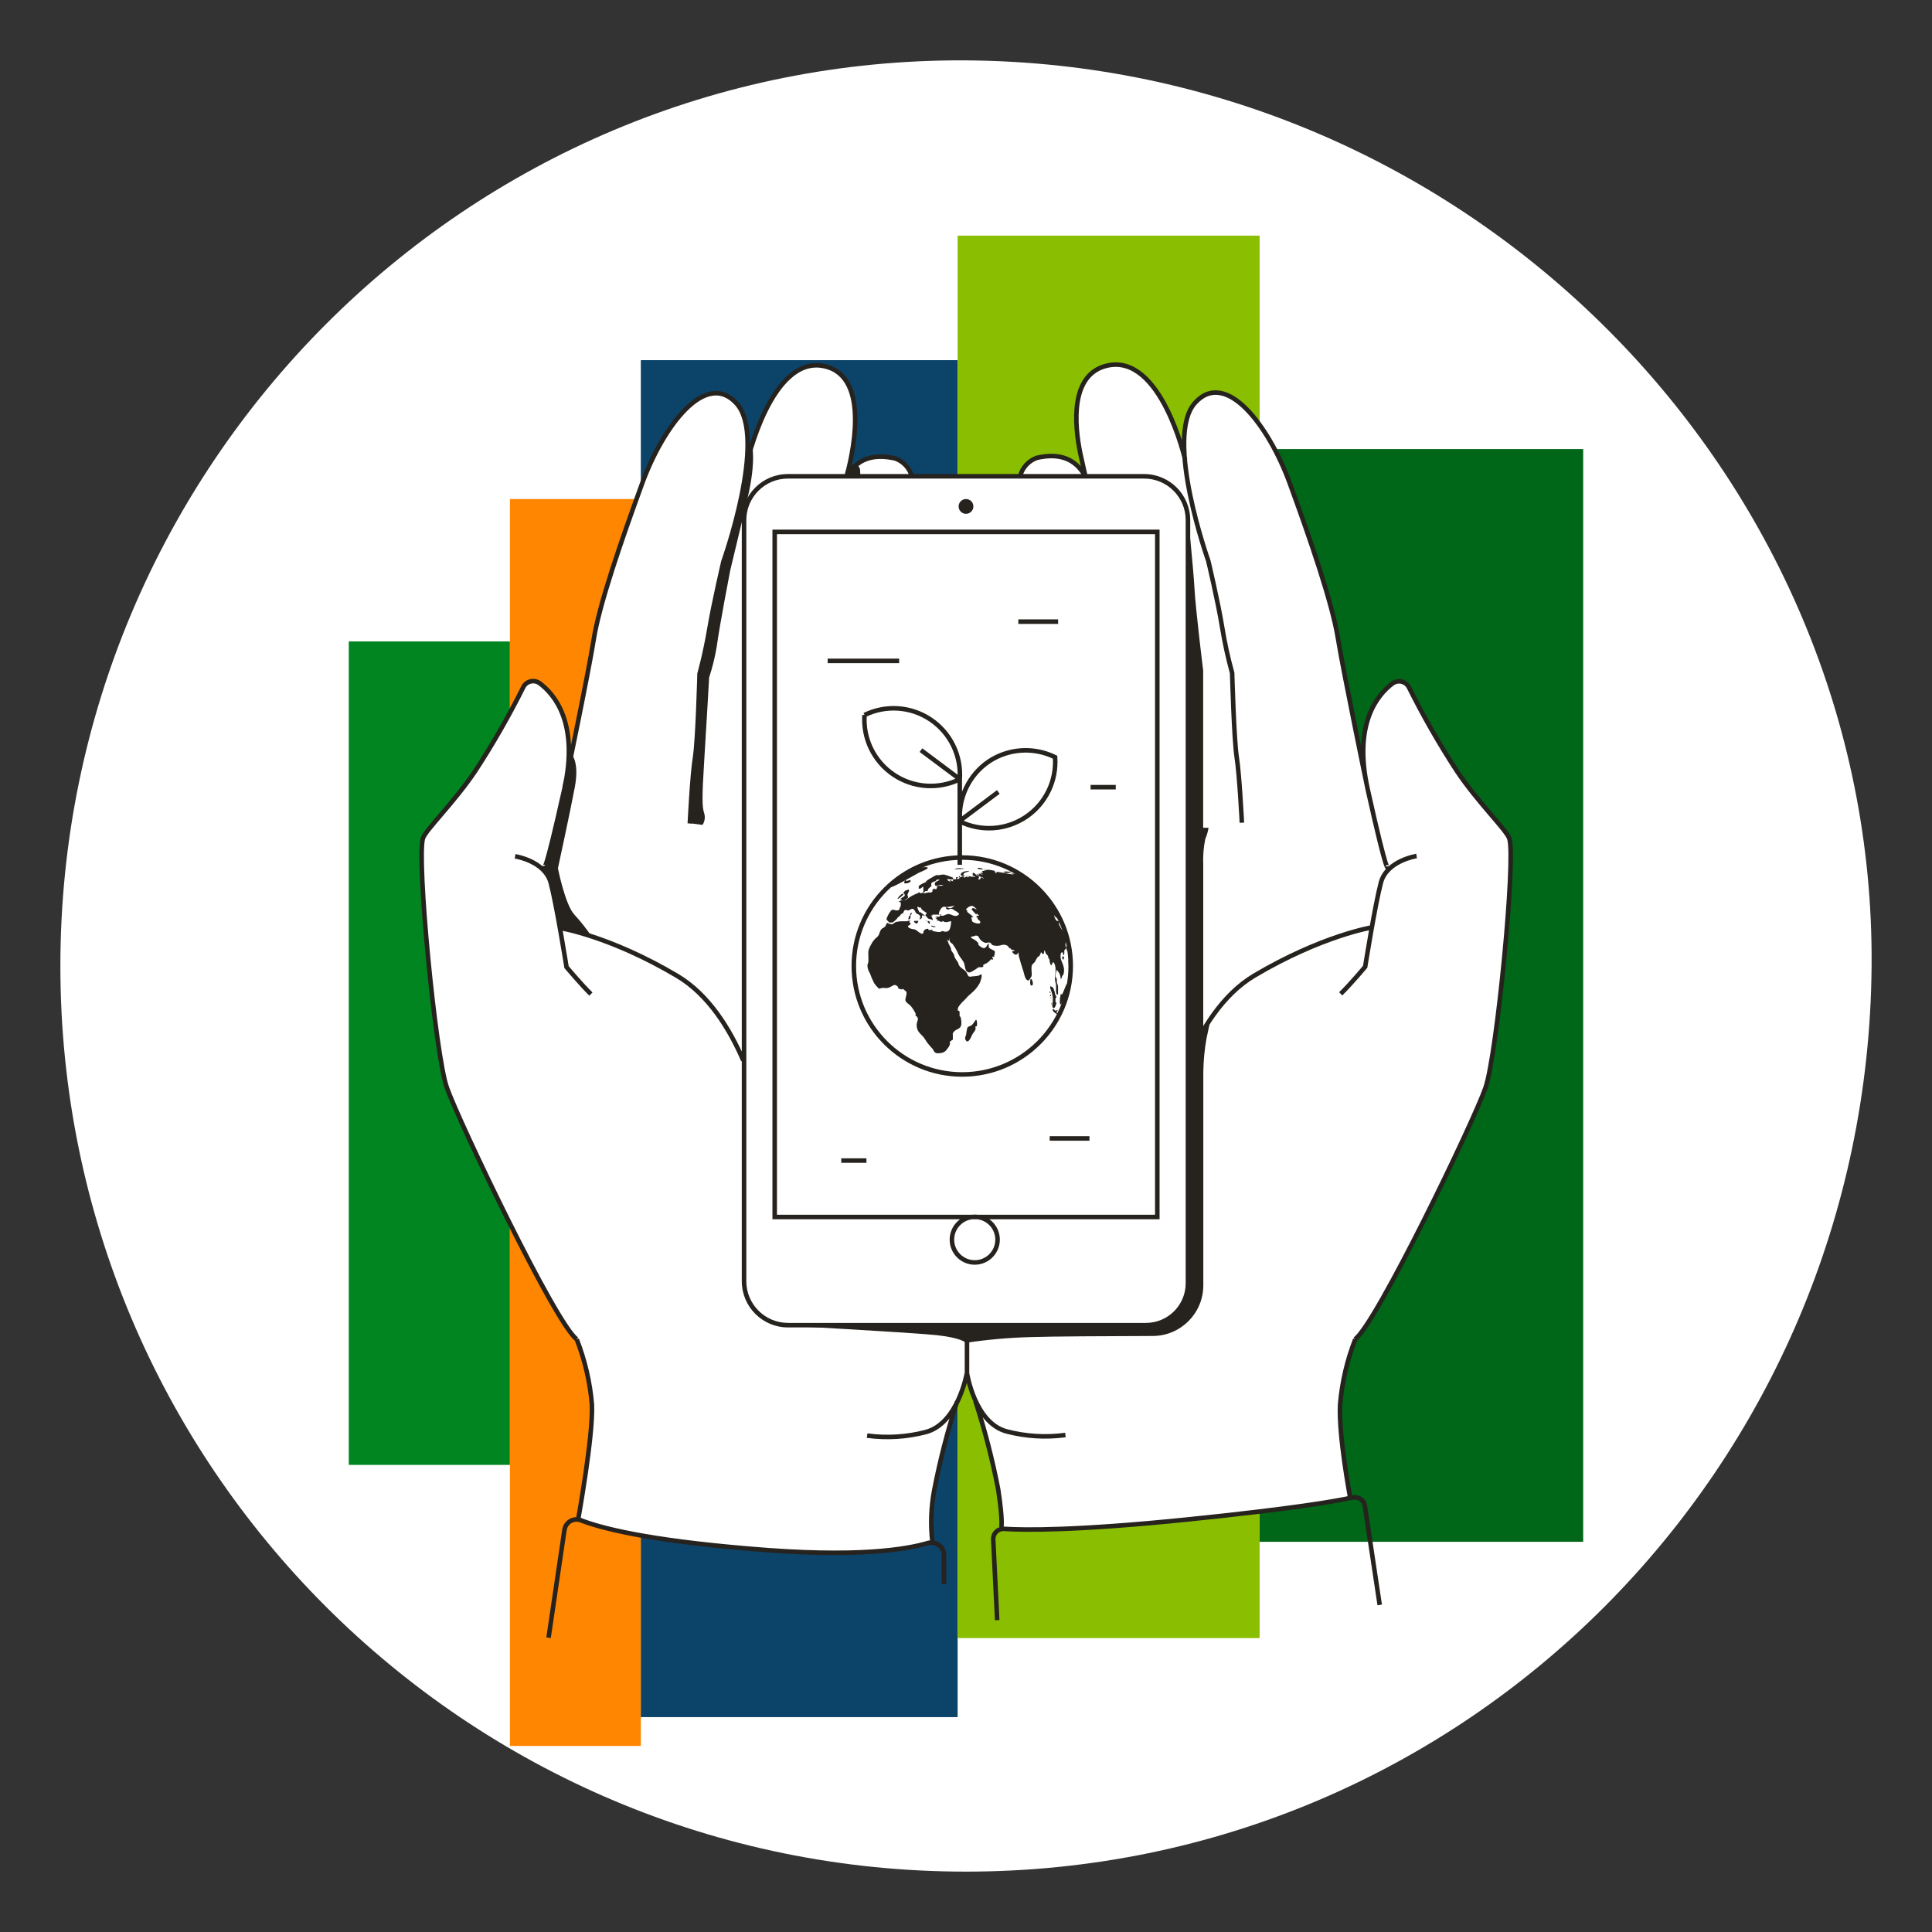
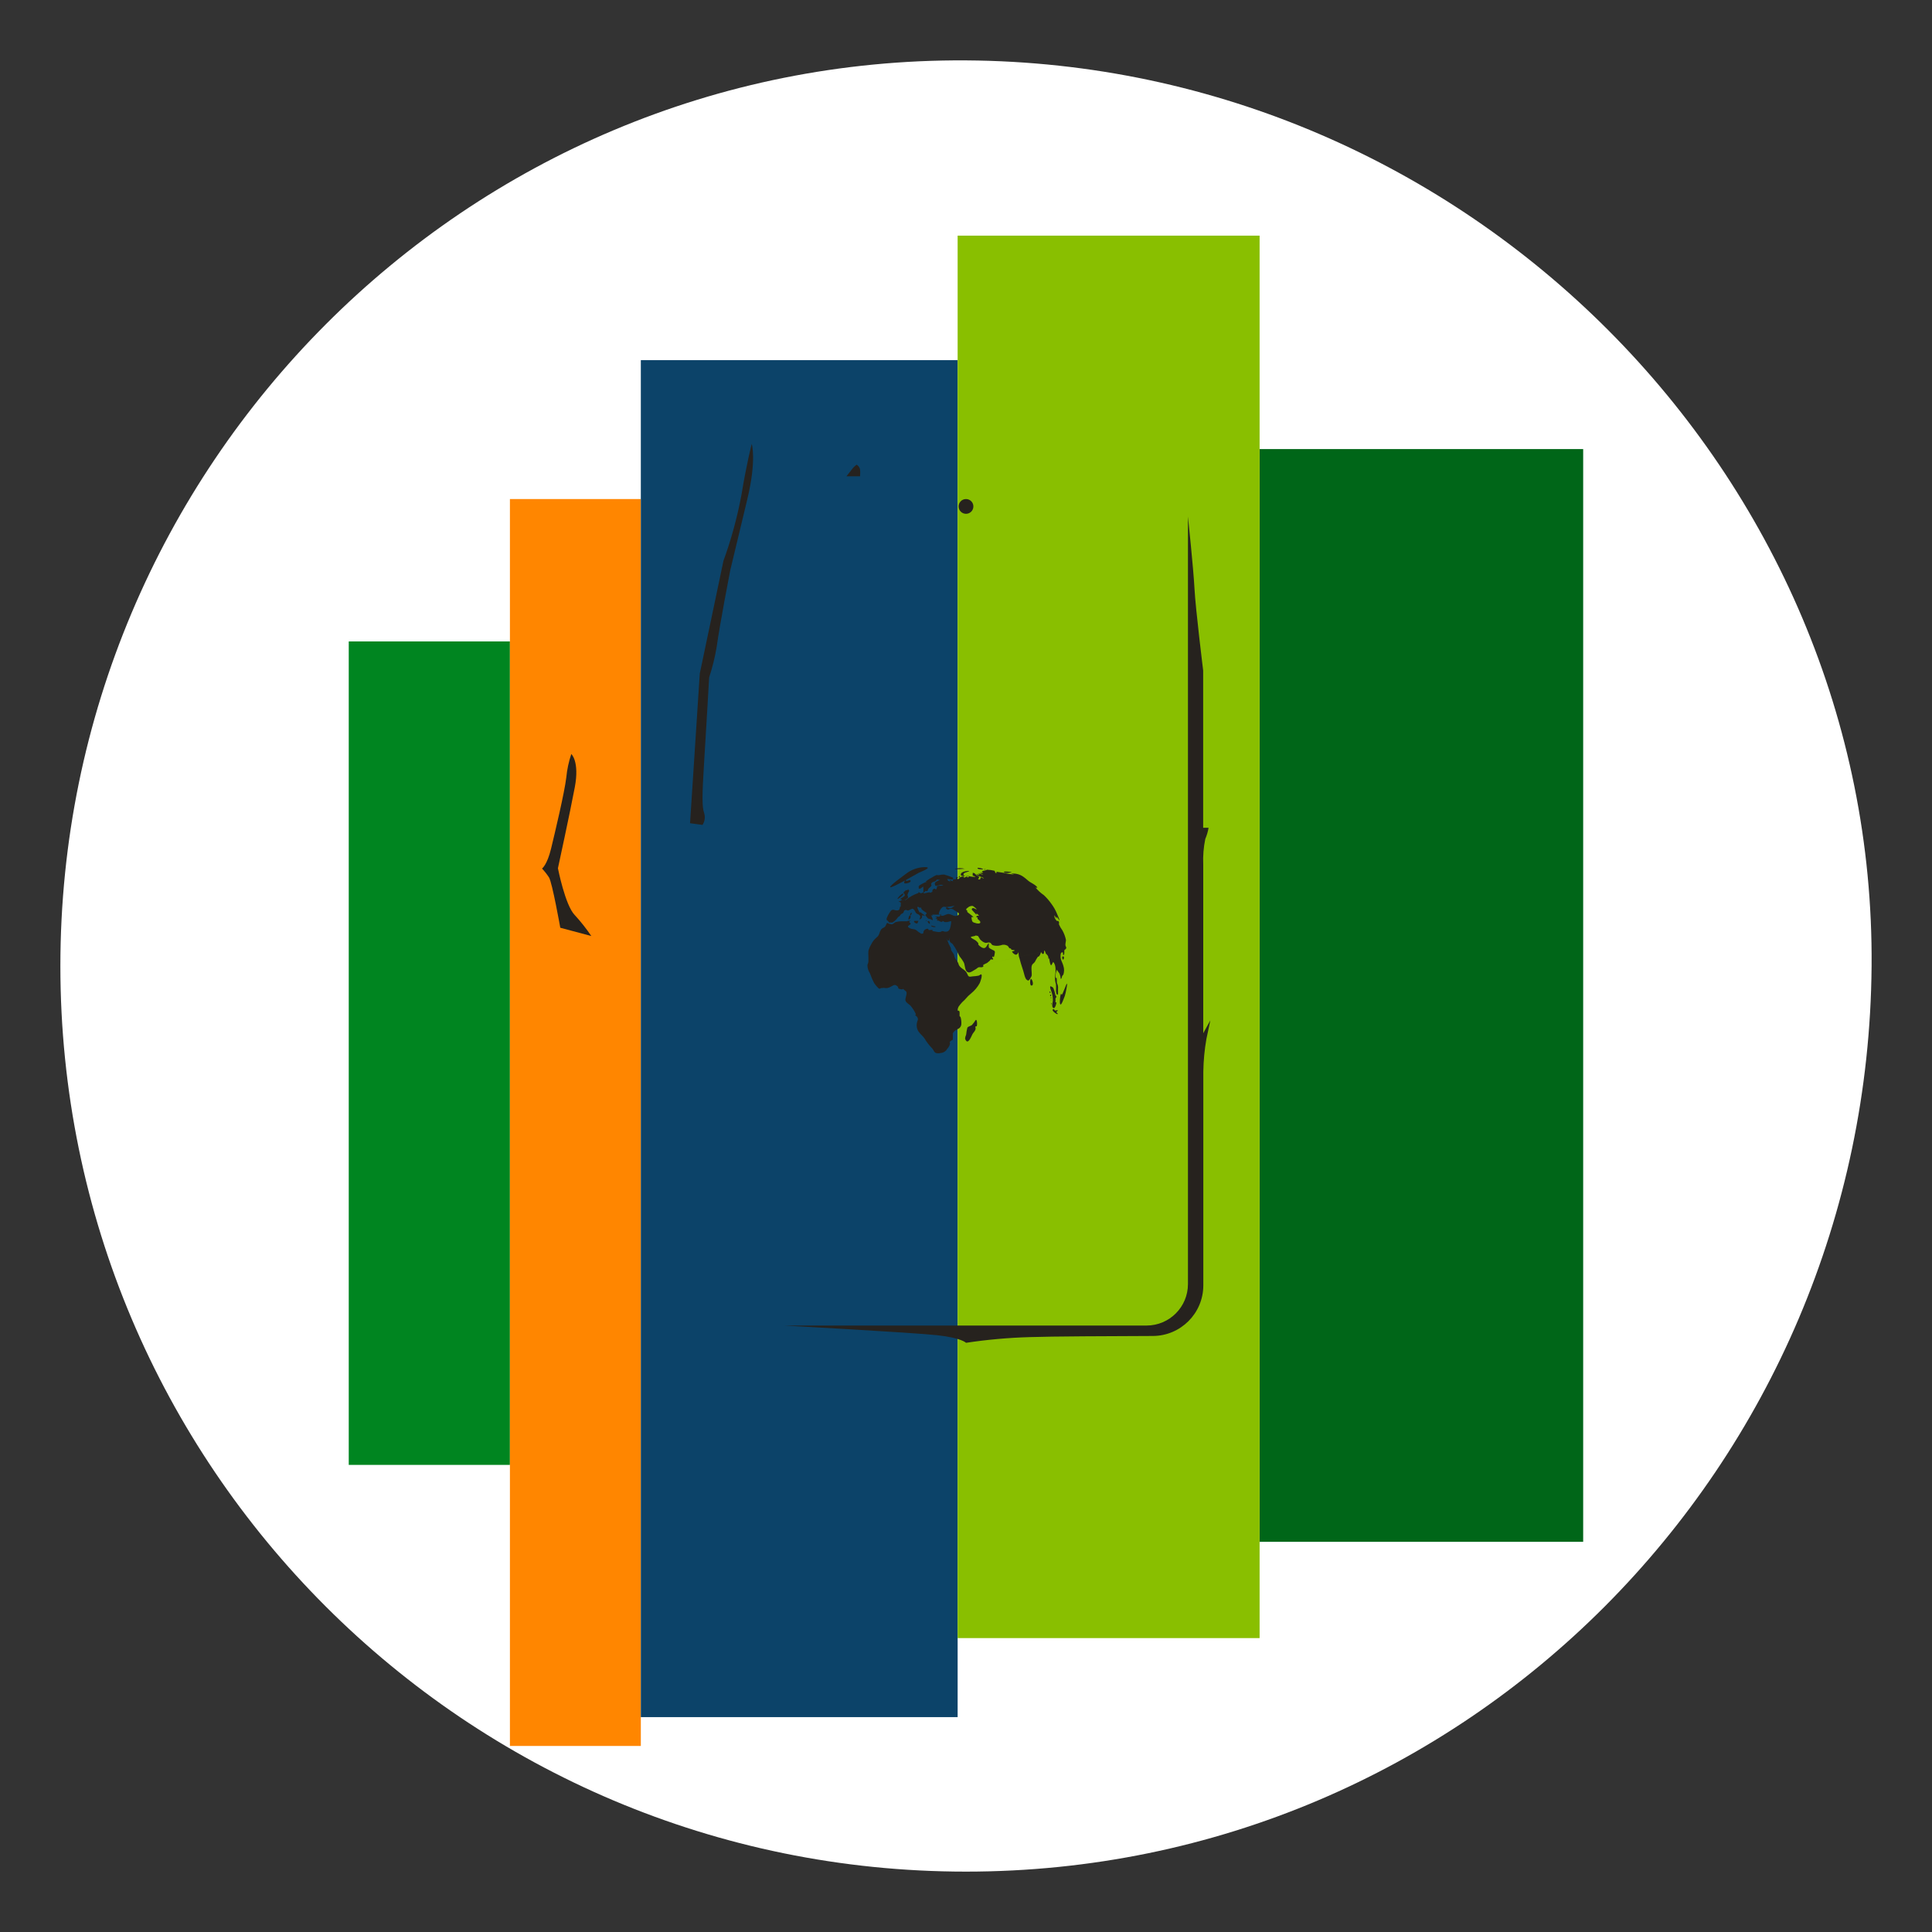
<svg xmlns="http://www.w3.org/2000/svg" width="256" height="256" viewBox="0 0 256 256" fill="none">
  <rect x="0" y="0" width="256" height="256" fill="#333333" stroke="none" />
  <g id="mobile_planet_care_hands_sme">
    <path id="darkmodeMask" d="M247.996 128.001C247.476 194.27 194.267 247.999 127.998 247.999C61.725 247.999 8 194.274 8 128.001C8 61.731 61.729 7.592 127.998 8.002C194.447 8.412 248.506 62.931 247.996 128.001Z" fill="white" />
    <g id="stripes">
      <rect id="Rectangle" x="67.568" y="84.994" width="109.112" height="21.357" transform="rotate(90 67.568 84.994)" fill="#008520" />
      <rect id="Rectangle_2" x="84.913" y="66.127" width="165.221" height="17.346" transform="rotate(90 84.913 66.127)" fill="#FF8600" />
      <rect id="Rectangle_3" x="126.891" y="47.723" width="179.805" height="41.978" transform="rotate(90 126.891 47.723)" fill="#0C4369" />
      <rect id="Rectangle_4" x="209.779" y="59.505" width="144.791" height="42.885" transform="rotate(90 209.779 59.505)" fill="#006618" />
      <rect id="Rectangle_5" x="166.904" y="31.224" width="185.832" height="40.013" transform="rotate(90 166.904 31.224)" fill="#89BF00" />
    </g>
-     <path id="whiteFill" d="M196.878 144.126C198.42 139.681 200.91 113.759 200.033 111.108C199.386 110.012 198.612 108.997 197.725 108.084C196.061 106.201 194.51 104.223 193.078 102.158C190.746 98.59 188.626 94.888 186.729 91.072C186.528 90.677 186.156 90.398 185.721 90.316C185.302 90.217 184.86 90.305 184.512 90.558C183.111 91.565 180.732 94.125 180.631 99.266V101.543L180.178 99.306C179.119 94.115 177.759 87.332 177.305 84.53C176.519 79.622 173.274 70.42 170.905 63.97C168.889 58.537 165.322 52.742 161.774 52.057C160.479 51.836 159.17 52.362 158.387 53.417C157.45 54.425 156.956 56.239 156.936 58.699V60.301L156.462 58.769C155.374 55.272 152.219 47.259 146.797 48.428C141.757 49.517 142.362 56.199 143.169 60.089L143.824 63.032L143.158 62.236C141.858 60.664 139.974 60.221 137.403 60.745C136.376 61.097 135.581 61.922 135.267 62.962L135.206 63.113H120.824L120.753 62.962C120.439 61.922 119.644 61.097 118.617 60.745C116.067 60.19 114.192 60.664 112.892 62.206L112.197 63.022L112.459 62.014C113.174 59.082 114.091 53.7 112.227 50.595C111.576 49.479 110.473 48.7 109.203 48.459C103.811 47.289 100.646 55.514 99.538 59.102L99.034 60.724V58.991C99.034 56.38 98.56 54.506 97.582 53.417C96.786 52.377 95.476 51.868 94.186 52.097C90.638 52.782 87.04 58.578 85.055 64.01C82.646 70.481 79.441 79.622 78.614 84.571C78.161 87.403 76.8 94.176 75.742 99.346L75.288 101.594V99.306C75.198 94.166 72.819 91.646 71.408 90.608C70.769 90.138 69.871 90.268 69.392 90.9C69.34 90.965 69.296 91.036 69.261 91.112C67.364 94.929 65.244 98.631 62.911 102.198C61.484 104.254 59.939 106.226 58.285 108.105C57.39 109.015 56.608 110.03 55.957 111.128C55.1 113.779 57.57 139.701 59.112 144.146C60.472 148.077 73.222 174.967 76.357 177.406V177.466C77.443 180.226 78.122 183.129 78.372 186.084C78.554 189.984 76.78 200.013 76.568 201.202V201.323C76.656 201.402 76.759 201.464 76.871 201.504C79.693 202.613 85.861 204.165 99.245 205.274C112.902 206.413 119.685 205.475 122.961 204.488C123.13 204.437 123.29 204.359 123.434 204.256C123.201 202.008 123.285 199.738 123.686 197.513C124.41 193.685 125.38 189.908 126.589 186.205C127.09 185.241 127.488 184.228 127.778 183.181L128.03 182.264L128.272 183.191C128.498 184.103 128.812 184.991 129.209 185.842C130.458 189.68 131.468 193.591 132.233 197.553C132.577 199.155 132.716 200.795 132.646 202.432V202.522C132.759 202.597 132.886 202.649 133.019 202.673C135.811 202.845 142.695 202.925 157.4 201.424C170.935 200.043 176.67 199.055 178.968 198.571L178.867 198.329C178.706 197.493 177.376 190.095 177.557 186.164C177.813 183.21 178.491 180.308 179.573 177.547V177.487C182.728 174.947 195.528 148.057 196.878 144.126Z" fill="white" />
-     <path id="blackStroke" d="M104.396 175.592L104.395 175.892H104.396V175.592ZM98.59 169.776H98.29V169.777L98.59 169.776ZM153.348 161.26V161.56H153.648V161.26H153.348ZM153.348 70.481H153.648V70.181H153.348V70.481ZM102.652 70.481V70.181H102.352V70.481H102.652ZM102.652 161.26H102.352V161.56H102.652V161.26ZM126.135 164.233L125.835 164.231V164.233H126.135ZM126.135 164.283H125.835L125.835 164.286L126.135 164.283ZM199.992 111.108L199.707 111.201L199.707 111.201L199.992 111.108ZM193.038 102.158L192.787 102.322L192.788 102.325L193.038 102.158ZM186.688 91.072L186.957 90.938L186.955 90.935L186.688 91.072ZM184.723 90.436L184.839 90.713L184.85 90.709L184.86 90.704L184.723 90.436ZM184.522 90.558L184.702 90.798L184.711 90.79L184.522 90.558ZM181.226 104.577L180.933 104.642L180.933 104.642L181.226 104.577ZM180.893 128.101L181.123 128.293L181.177 128.23L181.19 128.148L180.893 128.101ZM166.229 129.26L166.076 129.002L166.076 129.002L166.229 129.26ZM160.101 74.3L160.393 74.231L160.389 74.215L160.383 74.2L160.101 74.3ZM161.945 83.129L162.241 83.082L162.241 83.081L161.945 83.129ZM163.265 89.177L163.565 89.168L163.564 89.132L163.555 89.097L163.265 89.177ZM146.777 48.428L146.714 48.135L146.713 48.135L146.777 48.428ZM143.148 60.089L142.854 60.15L142.856 60.155L143.148 60.089ZM177.567 186.124L177.268 186.099L177.268 186.11L177.567 186.124ZM132.273 197.392L132.57 197.348L132.568 197.335L132.273 197.392ZM137.393 60.664L137.327 60.371L137.31 60.375L137.293 60.381L137.393 60.664ZM128.131 181.941H127.831V181.964L127.834 181.987L128.131 181.941ZM133.392 189.672L133.316 189.962L133.316 189.962L133.392 189.672ZM74.784 104.537L75.077 104.602L75.077 104.602L74.784 104.537ZM71.489 90.517L71.667 90.276L71.661 90.272L71.489 90.517ZM69.473 90.83L69.234 90.648L69.224 90.661L69.216 90.675L69.473 90.83ZM69.352 91.031L69.095 90.877L69.088 90.887L69.083 90.897L69.352 91.031ZM63.002 102.118L63.252 102.284L63.254 102.282L63.002 102.118ZM56.048 111.068L55.763 110.975L55.762 110.975L56.048 111.068ZM75.066 128.141L74.77 128.188L74.783 128.27L74.837 128.334L75.066 128.141ZM89.711 129.3L89.558 129.558L89.558 129.558L89.711 129.3ZM92.694 89.278L92.405 89.196L92.395 89.232L92.394 89.27L92.694 89.278ZM95.859 74.401L95.576 74.3L95.571 74.316L95.567 74.333L95.859 74.401ZM109.223 48.519L109.159 48.812L109.16 48.812L109.223 48.519ZM78.433 186.124L78.733 186.111L78.732 186.099L78.433 186.124ZM123.787 197.473L123.492 197.416L123.492 197.417L123.787 197.473ZM118.617 60.745L118.717 60.462L118.7 60.456L118.681 60.452L118.617 60.745ZM122.678 189.752L122.754 190.043L122.755 190.043L122.678 189.752ZM125.077 206.02L124.777 206.02V206.02H125.077ZM123.465 204.427L123.421 204.724L123.444 204.727L123.468 204.727L123.465 204.427ZM123.061 204.427L123.018 204.13L122.996 204.134L122.975 204.14L123.061 204.427ZM99.346 205.213L99.372 204.914L99.371 204.914L99.346 205.213ZM76.971 201.444L77.081 201.164L77.08 201.164L76.971 201.444ZM74.885 202.361L74.606 202.252L74.603 202.258L74.885 202.361ZM74.794 202.704L74.498 202.654L74.498 202.66L74.794 202.704ZM180.853 199.559L180.556 199.601L180.556 199.604L180.853 199.559ZM179.331 198.42V198.72H179.353L179.375 198.717L179.331 198.42ZM179.24 198.42V198.12H179.207L179.175 198.127L179.24 198.42ZM157.41 201.333L157.44 201.631H157.44L157.41 201.333ZM133.029 202.583L133.048 202.283L133.048 202.283L133.029 202.583ZM131.608 203.843L131.309 203.825L131.308 203.834V203.843H131.608ZM131.608 203.994H131.308V204.001L131.309 204.008L131.608 203.994ZM141.878 128L142.178 128V128H141.878ZM127.174 103.257L127.305 103.526L127.461 103.45L127.473 103.278L127.174 103.257ZM131.024 100.898L130.857 100.649L130.855 100.65L131.024 100.898ZM127.194 108.85L126.895 108.873L126.908 109.045L127.062 109.12L127.194 108.85ZM139.802 100.334L140.101 100.312L140.089 100.141L139.935 100.065L139.802 100.334ZM104.397 175.292C101.356 175.281 98.895 172.816 98.89 169.776L98.29 169.777C98.296 173.148 101.024 175.88 104.395 175.892L104.397 175.292ZM98.89 169.776V68.918H98.29V169.776H98.89ZM98.89 68.918C98.89 65.878 101.355 63.413 104.396 63.413V62.813C101.024 62.813 98.29 65.546 98.29 68.918H98.89ZM104.396 63.413H151.604V62.813H104.396V63.413ZM151.604 63.413C154.645 63.413 157.11 65.878 157.11 68.918H157.71C157.71 65.546 154.976 62.813 151.604 62.813V63.413ZM157.11 68.918V170.028H157.71V68.918H157.11ZM157.11 170.028C157.11 172.935 154.753 175.292 151.846 175.292V175.892C155.085 175.892 157.71 173.267 157.71 170.028H157.11ZM151.846 175.292H104.396V175.892H151.846V175.292ZM153.648 161.26V70.481H153.048V161.26H153.648ZM153.348 70.181H102.652V70.781H153.348V70.181ZM102.352 70.481V161.26H102.952V70.481H102.352ZM102.652 161.56H153.348V160.96H102.652V161.56ZM126.435 164.236C126.448 162.736 127.671 161.528 129.17 161.535L129.173 160.935C127.343 160.927 125.851 162.4 125.835 164.231L126.435 164.236ZM129.17 161.535C130.67 161.541 131.883 162.758 131.883 164.258H132.483C132.483 162.428 131.003 160.942 129.173 160.935L129.17 161.535ZM131.883 164.258C131.883 165.758 130.67 166.976 129.17 166.982L129.173 167.582C131.003 167.574 132.483 166.088 132.483 164.258H131.883ZM129.17 166.982C127.671 166.988 126.448 165.781 126.435 164.281L125.835 164.286C125.851 166.116 127.343 167.589 129.173 167.582L129.17 166.982ZM126.435 164.283V164.233H125.835V164.283H126.435ZM109.667 87.874H119.141V87.274H109.667V87.874ZM134.934 82.674H140.205V82.073H134.934V82.674ZM139.087 151.148H144.358V150.548H139.087V151.148ZM144.509 104.605H147.845V104.005H144.509V104.605ZM111.471 154.081H114.807V153.481H111.471V154.081ZM179.717 177.701C179.927 177.55 180.164 177.301 180.418 176.987C180.677 176.668 180.967 176.266 181.283 175.793C181.917 174.846 182.664 173.605 183.484 172.164C185.123 169.282 187.058 165.586 188.95 161.818C192.73 154.291 196.358 146.443 197.121 144.224L196.554 144.028C195.806 146.203 192.198 154.013 188.413 161.549C186.524 165.312 184.594 168.998 182.962 171.868C182.146 173.303 181.406 174.53 180.785 175.459C180.474 175.923 180.195 176.31 179.952 176.609C179.706 176.913 179.511 177.111 179.368 177.212L179.717 177.701ZM197.121 144.224C197.511 143.093 197.955 140.617 198.389 137.532C198.825 134.435 199.255 130.691 199.609 127.003C199.964 123.315 200.245 119.679 200.382 116.794C200.45 115.353 200.483 114.096 200.471 113.113C200.465 112.621 200.447 112.195 200.417 111.846C200.387 111.504 200.344 111.217 200.278 111.015L199.707 111.201C199.751 111.335 199.79 111.564 199.819 111.898C199.848 112.227 199.865 112.637 199.871 113.12C199.883 114.086 199.851 115.33 199.782 116.766C199.646 119.637 199.367 123.264 199.012 126.946C198.658 130.628 198.229 134.362 197.795 137.448C197.359 140.547 196.921 142.962 196.554 144.028L197.121 144.224ZM200.278 111.015C200.219 110.835 200.1 110.626 199.952 110.405C199.8 110.179 199.604 109.92 199.376 109.633C198.918 109.06 198.315 108.36 197.643 107.572C196.295 105.992 194.658 104.046 193.288 101.992L192.788 102.325C194.18 104.412 195.839 106.382 197.187 107.962C197.863 108.754 198.457 109.444 198.907 110.007C199.131 110.288 199.315 110.533 199.454 110.739C199.595 110.95 199.675 111.102 199.707 111.201L200.278 111.015ZM193.289 101.994C190.967 98.434 188.853 94.742 186.957 90.938L186.42 91.205C188.326 95.031 190.452 98.742 192.787 102.322L193.289 101.994ZM186.955 90.935C186.512 90.07 185.452 89.727 184.587 90.169L184.86 90.704C185.43 90.412 186.129 90.638 186.422 91.208L186.955 90.935ZM184.607 90.16C184.508 90.201 184.415 90.257 184.332 90.325L184.711 90.79C184.75 90.758 184.793 90.733 184.839 90.713L184.607 90.16ZM184.342 90.317C183.296 91.102 181.95 92.484 181.114 94.781C180.278 97.077 179.961 100.264 180.933 104.642L181.519 104.512C180.566 100.222 180.888 97.155 181.678 94.986C182.467 92.818 183.731 91.525 184.702 90.797L184.342 90.317ZM180.933 104.642C182.298 110.778 182.966 113.346 183.295 114.381C183.376 114.639 183.441 114.813 183.492 114.925C183.517 114.98 183.546 115.034 183.58 115.079C183.596 115.101 183.623 115.133 183.66 115.161C183.697 115.188 183.767 115.229 183.863 115.226C183.967 115.223 184.043 115.172 184.087 115.124C184.126 115.081 184.146 115.037 184.155 115.013C184.174 114.964 184.18 114.917 184.183 114.893C184.186 114.864 184.186 114.838 184.187 114.821C184.187 114.812 184.187 114.804 184.187 114.798C184.187 114.795 184.187 114.793 184.187 114.791C184.187 114.79 184.186 114.789 184.186 114.788C184.186 114.788 184.186 114.788 184.186 114.787C184.186 114.787 184.186 114.787 184.186 114.787C184.186 114.787 184.186 114.787 183.887 114.797C183.587 114.807 183.587 114.807 183.587 114.807C183.587 114.807 183.587 114.807 183.587 114.807C183.587 114.806 183.587 114.806 183.587 114.806C183.587 114.806 183.587 114.806 183.587 114.806C183.587 114.806 183.587 114.806 183.587 114.807C183.587 114.808 183.587 114.81 183.587 114.813C183.587 114.82 183.586 114.826 183.586 114.83C183.585 114.838 183.585 114.823 183.595 114.799C183.6 114.786 183.614 114.752 183.646 114.717C183.684 114.676 183.752 114.629 183.847 114.626C183.934 114.624 183.994 114.661 184.019 114.68C184.045 114.699 184.058 114.717 184.06 114.719C184.064 114.725 184.056 114.715 184.037 114.675C184.001 114.597 183.946 114.452 183.866 114.2C183.547 113.194 182.885 110.652 181.519 104.512L180.933 104.642ZM187.706 113.426C187.661 113.13 187.661 113.13 187.661 113.13C187.661 113.13 187.661 113.13 187.66 113.13C187.66 113.13 187.66 113.13 187.66 113.13C187.659 113.13 187.658 113.13 187.657 113.13C187.654 113.131 187.651 113.131 187.646 113.132C187.638 113.133 187.626 113.135 187.61 113.138C187.578 113.144 187.533 113.152 187.476 113.164C187.361 113.187 187.197 113.223 187 113.276C186.605 113.382 186.068 113.554 185.505 113.822C184.388 114.352 183.111 115.285 182.69 116.866L183.269 117.021C183.624 115.689 184.711 114.863 185.763 114.364C186.284 114.116 186.784 113.955 187.154 113.856C187.339 113.807 187.491 113.773 187.595 113.752C187.647 113.741 187.687 113.734 187.714 113.729C187.727 113.727 187.737 113.725 187.744 113.724C187.747 113.723 187.749 113.723 187.751 113.723C187.751 113.723 187.752 113.723 187.752 113.723C187.752 113.723 187.752 113.723 187.752 113.723C187.752 113.723 187.752 113.723 187.752 113.723C187.752 113.723 187.752 113.723 187.706 113.426ZM182.69 116.866C182.298 118.338 181.774 121.141 181.35 123.563C181.137 124.777 180.949 125.899 180.814 126.718C180.747 127.128 180.692 127.462 180.655 127.693C180.636 127.809 180.622 127.899 180.612 127.96C180.607 127.991 180.603 128.014 180.601 128.03C180.6 128.038 180.599 128.044 180.598 128.048C180.598 128.05 180.597 128.051 180.597 128.052C180.597 128.053 180.597 128.053 180.597 128.053C180.597 128.053 180.597 128.054 180.597 128.054C180.597 128.054 180.597 128.054 180.893 128.101C181.19 128.148 181.19 128.148 181.19 128.148C181.19 128.148 181.19 128.148 181.19 128.148C181.19 128.147 181.19 128.147 181.19 128.146C181.19 128.145 181.19 128.144 181.19 128.142C181.191 128.138 181.192 128.132 181.193 128.124C181.196 128.109 181.199 128.085 181.204 128.055C181.214 127.994 181.229 127.904 181.247 127.789C181.285 127.558 181.339 127.225 181.406 126.816C181.541 125.998 181.729 124.878 181.941 123.666C182.366 121.238 182.885 118.462 183.269 117.021L182.69 116.866ZM180.893 128.101C180.663 127.908 180.663 127.908 180.663 127.908C180.663 127.908 180.663 127.908 180.663 127.908C180.663 127.908 180.663 127.909 180.663 127.909C180.663 127.909 180.662 127.909 180.662 127.91C180.661 127.911 180.659 127.913 180.658 127.915C180.654 127.919 180.648 127.926 180.641 127.934C180.627 127.952 180.605 127.977 180.577 128.01C180.522 128.076 180.441 128.172 180.339 128.291C180.136 128.529 179.853 128.859 179.529 129.228C178.879 129.968 178.075 130.858 177.439 131.473L177.857 131.904C178.511 131.27 179.329 130.365 179.98 129.624C180.306 129.252 180.592 128.92 180.796 128.68C180.898 128.56 180.98 128.464 181.036 128.397C181.064 128.364 181.086 128.338 181.101 128.32C181.108 128.311 181.114 128.305 181.118 128.3C181.119 128.298 181.121 128.296 181.122 128.295C181.122 128.294 181.123 128.294 181.123 128.294C181.123 128.294 181.123 128.293 181.123 128.293C181.123 128.293 181.123 128.293 181.123 128.293C181.123 128.293 181.123 128.293 180.893 128.101ZM181.77 122.89C181.721 122.594 181.721 122.594 181.721 122.594C181.721 122.594 181.721 122.594 181.721 122.594C181.72 122.594 181.72 122.594 181.72 122.594C181.719 122.595 181.717 122.595 181.715 122.595C181.712 122.596 181.706 122.597 181.7 122.598C181.686 122.6 181.666 122.604 181.64 122.608C181.587 122.618 181.51 122.633 181.409 122.653C181.207 122.694 180.909 122.758 180.525 122.851C179.757 123.038 178.642 123.341 177.249 123.81C174.461 124.748 170.556 126.349 166.076 129.002L166.381 129.518C170.821 126.889 174.687 125.305 177.44 124.379C178.816 123.916 179.914 123.617 180.667 123.434C181.043 123.343 181.333 123.281 181.527 123.241C181.625 123.222 181.699 123.208 181.747 123.199C181.772 123.194 181.79 123.191 181.802 123.189C181.808 123.188 181.812 123.187 181.815 123.187C181.817 123.186 181.818 123.186 181.818 123.186C181.818 123.186 181.819 123.186 181.819 123.186C181.819 123.186 181.819 123.186 181.819 123.186C181.819 123.186 181.819 123.186 181.77 122.89ZM166.076 129.002C161.739 131.571 158.905 136.32 157.094 140.53L157.645 140.767C159.442 136.592 162.212 131.988 166.382 129.518L166.076 129.002ZM181.145 104.184C181.439 104.123 181.439 104.123 181.439 104.123C181.439 104.123 181.439 104.122 181.439 104.122C181.439 104.122 181.439 104.121 181.438 104.12C181.438 104.118 181.437 104.116 181.437 104.112C181.435 104.105 181.433 104.094 181.43 104.08C181.424 104.051 181.415 104.009 181.404 103.953C181.381 103.842 181.347 103.678 181.303 103.468C181.216 103.047 181.091 102.442 180.939 101.7C180.635 100.218 180.221 98.194 179.784 96.025C178.909 91.686 177.943 86.778 177.571 84.482L176.979 84.578C177.353 86.888 178.322 91.808 179.196 96.144C179.633 98.313 180.047 100.338 180.351 101.821C180.504 102.563 180.629 103.169 180.716 103.589C180.759 103.799 180.793 103.963 180.816 104.075C180.828 104.13 180.837 104.173 180.842 104.202C180.845 104.216 180.848 104.227 180.849 104.234C180.85 104.238 180.85 104.24 180.851 104.242C180.851 104.243 180.851 104.244 180.851 104.244C180.851 104.244 180.851 104.245 180.851 104.245C180.851 104.245 180.851 104.245 181.145 104.184ZM177.571 84.482C176.82 79.842 173.915 71.397 171.157 63.867L170.593 64.073C173.358 71.62 176.239 80.007 176.979 84.578L177.571 84.482ZM171.157 63.867C169.768 60.075 167.64 56.251 165.322 53.937C164.165 52.782 162.931 51.974 161.692 51.767C160.427 51.556 159.207 51.979 158.125 53.176L158.57 53.578C159.533 52.512 160.557 52.186 161.593 52.359C162.655 52.536 163.78 53.245 164.898 54.362C167.131 56.591 169.221 60.326 170.593 64.073L171.157 63.867ZM158.125 53.176C157.024 54.393 156.622 56.362 156.595 58.552C156.567 60.756 156.919 63.254 157.395 65.596C157.873 67.94 158.478 70.141 158.964 71.754C159.207 72.561 159.42 73.222 159.573 73.682C159.649 73.911 159.71 74.091 159.753 74.213C159.774 74.274 159.79 74.321 159.801 74.353C159.807 74.368 159.811 74.38 159.814 74.389C159.815 74.393 159.816 74.396 159.817 74.398C159.817 74.399 159.818 74.4 159.818 74.4C159.818 74.401 159.818 74.401 159.818 74.401C159.818 74.401 159.818 74.401 160.101 74.3C160.383 74.2 160.383 74.2 160.383 74.2C160.383 74.2 160.383 74.199 160.383 74.199C160.383 74.199 160.383 74.198 160.382 74.197C160.382 74.195 160.381 74.192 160.379 74.189C160.377 74.181 160.373 74.169 160.367 74.154C160.356 74.123 160.34 74.078 160.32 74.017C160.278 73.897 160.218 73.72 160.142 73.493C159.991 73.037 159.78 72.382 159.539 71.581C159.056 69.979 158.456 67.797 157.983 65.476C157.51 63.153 157.168 60.702 157.195 58.559C157.222 56.401 157.624 54.624 158.57 53.578L158.125 53.176ZM160.101 74.3C159.809 74.37 159.809 74.37 159.809 74.37C159.809 74.37 159.809 74.37 159.809 74.37C159.809 74.37 159.809 74.371 159.809 74.371C159.809 74.371 159.81 74.373 159.81 74.374C159.81 74.376 159.811 74.38 159.813 74.385C159.815 74.396 159.819 74.411 159.823 74.431C159.833 74.472 159.847 74.531 159.865 74.609C159.902 74.763 159.954 74.988 160.019 75.268C160.148 75.829 160.326 76.612 160.522 77.502C160.914 79.282 161.373 81.483 161.649 83.178L162.241 83.081C161.963 81.369 161.5 79.155 161.108 77.373C160.912 76.481 160.733 75.696 160.603 75.133C160.538 74.852 160.486 74.627 160.449 74.472C160.431 74.394 160.417 74.334 160.407 74.293C160.403 74.273 160.399 74.257 160.396 74.247C160.395 74.242 160.394 74.238 160.394 74.235C160.393 74.234 160.393 74.233 160.393 74.232C160.393 74.232 160.393 74.231 160.393 74.231C160.393 74.231 160.393 74.231 160.393 74.231C160.393 74.231 160.393 74.231 160.101 74.3ZM161.649 83.177C161.981 85.226 162.424 87.256 162.976 89.257L163.555 89.097C163.008 87.117 162.57 85.109 162.241 83.082L161.649 83.177ZM163.265 89.177C162.966 89.185 162.966 89.185 162.966 89.185C162.966 89.185 162.966 89.185 162.966 89.185C162.966 89.186 162.966 89.186 162.966 89.186C162.966 89.188 162.966 89.189 162.966 89.191C162.966 89.196 162.966 89.202 162.966 89.21C162.967 89.227 162.967 89.252 162.968 89.285C162.97 89.351 162.973 89.447 162.977 89.57C162.984 89.817 162.995 90.172 163.009 90.605C163.037 91.471 163.079 92.65 163.132 93.901C163.238 96.394 163.389 99.201 163.574 100.371L164.167 100.277C163.988 99.149 163.838 96.383 163.732 93.876C163.679 92.627 163.637 91.45 163.609 90.585C163.595 90.153 163.584 89.799 163.576 89.552C163.573 89.429 163.57 89.333 163.568 89.268C163.567 89.236 163.567 89.21 163.566 89.194C163.566 89.185 163.566 89.179 163.566 89.175C163.565 89.173 163.565 89.171 163.565 89.17C163.565 89.169 163.565 89.169 163.565 89.169C163.565 89.169 163.565 89.169 163.565 89.169C163.565 89.168 163.565 89.168 163.265 89.177ZM163.574 100.371C163.753 101.504 163.923 103.662 164.05 105.549C164.113 106.491 164.164 107.36 164.2 107.994C164.218 108.311 164.232 108.57 164.241 108.749C164.246 108.838 164.25 108.908 164.252 108.955C164.253 108.978 164.254 108.996 164.255 109.009C164.255 109.015 164.256 109.019 164.256 109.022C164.256 109.024 164.256 109.025 164.256 109.026C164.256 109.026 164.256 109.026 164.256 109.027C164.256 109.027 164.256 109.027 164.256 109.027C164.256 109.027 164.256 109.027 164.556 109.012C164.855 108.997 164.855 108.997 164.855 108.996C164.855 108.996 164.855 108.996 164.855 108.996C164.855 108.996 164.855 108.996 164.855 108.995C164.855 108.995 164.855 108.993 164.855 108.992C164.855 108.989 164.855 108.984 164.854 108.978C164.854 108.966 164.853 108.948 164.851 108.924C164.849 108.876 164.845 108.806 164.841 108.717C164.831 108.537 164.817 108.278 164.799 107.96C164.763 107.325 164.711 106.453 164.648 105.509C164.523 103.628 164.35 101.442 164.167 100.277L163.574 100.371ZM157.027 60.876C157.319 60.809 157.319 60.809 157.319 60.809C157.319 60.809 157.319 60.808 157.319 60.808C157.319 60.807 157.319 60.807 157.319 60.806C157.318 60.804 157.317 60.801 157.317 60.798C157.315 60.791 157.313 60.78 157.309 60.767C157.303 60.739 157.293 60.699 157.281 60.648C157.255 60.544 157.217 60.393 157.166 60.201C157.064 59.818 156.911 59.274 156.705 58.626C156.293 57.331 155.668 55.616 154.819 53.945C153.971 52.279 152.889 50.635 151.553 49.502C150.209 48.363 148.593 47.73 146.714 48.135L146.84 48.722C148.493 48.366 149.924 48.908 151.165 49.96C152.413 51.019 153.452 52.582 154.284 54.217C155.114 55.849 155.727 57.531 156.133 58.808C156.336 59.445 156.486 59.98 156.586 60.355C156.636 60.543 156.673 60.691 156.698 60.791C156.71 60.841 156.719 60.879 156.725 60.905C156.728 60.917 156.731 60.927 156.732 60.933C156.733 60.937 156.733 60.939 156.734 60.94C156.734 60.941 156.734 60.942 156.734 60.942C156.734 60.942 156.734 60.942 156.734 60.942C156.734 60.942 156.734 60.942 157.027 60.876ZM146.713 48.135C145.383 48.422 144.415 49.092 143.735 50C143.059 50.901 142.677 52.022 142.486 53.206C142.103 55.568 142.464 58.255 142.854 60.15L143.442 60.029C143.056 58.155 142.713 55.555 143.078 53.302C143.26 52.177 143.616 51.158 144.215 50.359C144.809 49.567 145.651 48.978 146.84 48.722L146.713 48.135ZM142.856 60.155L143.531 63.178L144.116 63.048L143.441 60.024L142.856 60.155ZM179.304 177.347C178.206 180.151 177.52 183.099 177.268 186.099L177.866 186.149C178.113 183.207 178.785 180.315 179.862 177.566L179.304 177.347ZM177.268 186.11C177.165 188.242 177.502 191.337 177.86 193.88C178.039 195.155 178.225 196.299 178.366 197.123C178.436 197.536 178.495 197.869 178.537 198.098C178.558 198.213 178.574 198.303 178.586 198.363C178.591 198.393 178.595 198.416 178.598 198.432C178.6 198.44 178.601 198.446 178.602 198.45C178.602 198.452 178.602 198.453 178.603 198.454C178.603 198.455 178.603 198.455 178.603 198.456C178.603 198.456 178.603 198.456 178.603 198.456C178.603 198.456 178.603 198.456 178.898 198.4C179.192 198.344 179.192 198.344 179.192 198.344C179.192 198.344 179.192 198.344 179.192 198.344C179.192 198.344 179.192 198.343 179.192 198.343C179.192 198.342 179.192 198.34 179.191 198.338C179.191 198.335 179.19 198.329 179.188 198.321C179.185 198.306 179.181 198.283 179.175 198.254C179.164 198.194 179.148 198.105 179.127 197.991C179.086 197.763 179.027 197.433 178.957 197.022C178.817 196.202 178.632 195.065 178.454 193.796C178.096 191.252 177.768 188.209 177.867 186.138L177.268 186.11ZM132.656 202.431C132.921 202.573 132.921 202.573 132.921 202.572C132.921 202.572 132.922 202.572 132.922 202.571C132.922 202.57 132.923 202.57 132.923 202.569C132.924 202.567 132.925 202.566 132.925 202.564C132.927 202.561 132.929 202.558 132.93 202.554C132.933 202.548 132.936 202.541 132.939 202.533C132.945 202.518 132.951 202.501 132.956 202.481C132.967 202.441 132.979 202.389 132.989 202.318C133.008 202.176 133.024 201.951 133.018 201.593C133.006 200.876 132.909 199.601 132.57 197.348L131.977 197.437C132.313 199.678 132.407 200.923 132.418 201.602C132.424 201.942 132.408 202.134 132.394 202.235C132.387 202.285 132.381 202.31 132.379 202.318C132.378 202.322 132.378 202.32 132.38 202.316C132.381 202.313 132.382 202.31 132.384 202.305C132.385 202.303 132.386 202.301 132.388 202.298C132.388 202.297 132.389 202.295 132.39 202.294C132.39 202.293 132.39 202.293 132.391 202.292C132.391 202.291 132.391 202.291 132.391 202.291C132.392 202.29 132.392 202.29 132.656 202.431ZM132.568 197.335C131.801 193.354 130.788 189.424 129.535 185.568L128.964 185.753C130.21 189.586 131.217 193.492 131.979 197.449L132.568 197.335ZM144.023 62.883C143.323 61.661 142.396 60.852 141.254 60.443C140.118 60.036 138.798 60.036 137.327 60.371L137.46 60.956C138.861 60.637 140.056 60.652 141.052 61.008C142.041 61.362 142.863 62.065 143.503 63.182L144.023 62.883ZM137.293 60.381C136.123 60.796 135.229 61.756 134.897 62.952L135.475 63.113C135.755 62.105 136.508 61.296 137.494 60.947L137.293 60.381ZM127.831 175.511V181.941H128.431V175.511H127.831ZM128.131 181.941C127.834 181.987 127.834 181.987 127.834 181.987C127.834 181.987 127.834 181.987 127.835 181.987C127.835 181.988 127.835 181.988 127.835 181.989C127.835 181.99 127.835 181.991 127.835 181.993C127.836 181.996 127.837 182.002 127.838 182.009C127.84 182.022 127.843 182.042 127.848 182.067C127.857 182.118 127.87 182.192 127.888 182.285C127.925 182.473 127.982 182.741 128.064 183.065C128.228 183.714 128.491 184.592 128.892 185.507C129.685 187.322 131.051 189.366 133.316 189.962L133.468 189.382C131.48 188.859 130.216 187.038 129.441 185.267C129.058 184.39 128.804 183.545 128.646 182.919C128.567 182.606 128.512 182.348 128.477 182.17C128.46 182.081 128.447 182.011 128.439 181.965C128.435 181.942 128.432 181.924 128.43 181.912C128.429 181.907 128.429 181.902 128.428 181.9C128.428 181.898 128.428 181.897 128.428 181.897C128.428 181.896 128.428 181.896 128.428 181.896C128.428 181.896 128.428 181.896 128.428 181.896C128.428 181.896 128.428 181.896 128.131 181.941ZM133.316 189.962C135.892 190.637 138.575 190.801 141.213 190.443L141.133 189.848C138.572 190.195 135.968 190.037 133.468 189.382L133.316 189.962ZM72.124 114.757C71.824 114.746 71.824 114.746 71.824 114.746C71.824 114.746 71.824 114.747 71.824 114.747C71.824 114.747 71.824 114.747 71.824 114.748C71.824 114.748 71.823 114.749 71.823 114.75C71.823 114.752 71.823 114.755 71.823 114.758C71.823 114.763 71.823 114.771 71.823 114.78C71.824 114.797 71.824 114.823 71.828 114.852C71.83 114.875 71.836 114.924 71.857 114.975C71.866 114.997 71.949 115.193 72.173 115.18C72.264 115.174 72.328 115.132 72.36 115.105C72.394 115.078 72.418 115.048 72.434 115.026C72.466 114.981 72.493 114.928 72.519 114.873C72.57 114.759 72.634 114.585 72.716 114.325C73.044 113.285 73.712 110.718 75.077 104.602L74.491 104.471C73.125 110.591 72.463 113.133 72.144 114.145C72.064 114.398 72.008 114.545 71.972 114.625C71.953 114.667 71.945 114.679 71.947 114.675C71.948 114.674 71.959 114.658 71.981 114.64C72.001 114.624 72.055 114.586 72.137 114.581C72.231 114.575 72.307 114.616 72.352 114.66C72.391 114.698 72.407 114.736 72.413 114.749C72.424 114.777 72.425 114.795 72.424 114.787C72.424 114.784 72.423 114.779 72.423 114.772C72.423 114.77 72.423 114.767 72.423 114.766C72.423 114.766 72.423 114.766 72.423 114.766C72.423 114.766 72.423 114.766 72.423 114.766C72.423 114.766 72.423 114.766 72.423 114.766C72.423 114.767 72.423 114.767 72.423 114.767C72.423 114.767 72.423 114.767 72.124 114.757ZM75.077 104.602C76.049 100.224 75.737 97.037 74.904 94.741C74.07 92.444 72.724 91.061 71.667 90.276L71.31 90.758C72.289 91.485 73.553 92.778 74.34 94.946C75.127 97.114 75.444 100.182 74.491 104.472L75.077 104.602ZM71.661 90.272C70.882 89.725 69.811 89.891 69.234 90.648L69.711 91.011C70.093 90.511 70.801 90.401 71.316 90.763L71.661 90.272ZM69.216 90.675L69.095 90.877L69.609 91.186L69.73 90.984L69.216 90.675ZM69.083 90.897C67.187 94.702 65.073 98.394 62.751 101.954L63.254 102.282C65.588 98.702 67.714 94.99 69.62 91.165L69.083 90.897ZM62.753 101.951C61.383 104.006 59.746 105.952 58.397 107.532C57.725 108.319 57.122 109.02 56.665 109.593C56.436 109.879 56.24 110.139 56.088 110.365C55.94 110.586 55.821 110.794 55.763 110.975L56.333 111.16C56.365 111.062 56.445 110.91 56.587 110.699C56.725 110.493 56.909 110.248 57.134 109.967C57.583 109.404 58.178 108.714 58.854 107.921C60.202 106.342 61.86 104.372 63.252 102.284L62.753 101.951ZM55.762 110.975C55.697 111.177 55.654 111.464 55.625 111.807C55.595 112.155 55.578 112.581 55.572 113.073C55.56 114.056 55.593 115.313 55.661 116.755C55.798 119.64 56.077 123.278 56.431 126.967C56.785 130.655 57.213 134.399 57.649 137.496C58.082 140.58 58.527 143.055 58.919 144.184L59.486 143.987C59.117 142.924 58.678 140.511 58.243 137.412C57.809 134.326 57.381 130.592 57.028 126.909C56.675 123.227 56.397 119.599 56.261 116.727C56.193 115.291 56.161 114.046 56.172 113.08C56.178 112.597 56.195 112.186 56.223 111.858C56.251 111.524 56.29 111.294 56.333 111.16L55.762 110.975ZM58.919 144.184C59.688 146.398 63.29 154.237 67.046 161.767C68.926 165.536 70.849 169.236 72.481 172.126C73.297 173.571 74.042 174.817 74.674 175.769C74.99 176.245 75.28 176.651 75.538 176.974C75.793 177.292 76.029 177.544 76.24 177.698L76.594 177.215C76.449 177.108 76.252 176.906 76.006 176.598C75.763 176.295 75.484 175.905 75.174 175.437C74.553 174.502 73.816 173.27 73.003 171.831C71.379 168.954 69.461 165.264 67.583 161.499C63.823 153.961 60.239 146.158 59.486 143.987L58.919 144.184ZM78.511 131.504C77.88 130.888 77.078 130.001 76.429 129.263C76.106 128.896 75.823 128.566 75.62 128.329C75.519 128.211 75.438 128.116 75.382 128.05C75.354 128.017 75.333 127.991 75.318 127.974C75.311 127.966 75.305 127.959 75.302 127.955C75.3 127.952 75.298 127.951 75.297 127.95C75.297 127.949 75.297 127.949 75.296 127.949C75.296 127.948 75.296 127.948 75.296 127.948C75.296 127.948 75.296 127.948 75.296 127.948C75.296 127.948 75.296 127.948 75.066 128.141C74.837 128.334 74.837 128.334 74.837 128.334C74.837 128.334 74.837 128.334 74.837 128.334C74.837 128.334 74.837 128.334 74.837 128.335C74.837 128.335 74.838 128.335 74.838 128.336C74.839 128.337 74.841 128.339 74.843 128.341C74.846 128.345 74.852 128.352 74.859 128.361C74.874 128.378 74.896 128.404 74.924 128.437C74.98 128.504 75.062 128.6 75.164 128.719C75.368 128.958 75.653 129.289 75.979 129.659C76.628 130.398 77.443 131.3 78.092 131.934L78.511 131.504ZM75.066 128.141C75.363 128.094 75.363 128.094 75.363 128.094C75.363 128.094 75.363 128.094 75.363 128.094C75.363 128.093 75.363 128.093 75.362 128.092C75.362 128.091 75.362 128.09 75.362 128.088C75.361 128.084 75.36 128.078 75.359 128.07C75.356 128.054 75.353 128.031 75.348 128C75.338 127.939 75.323 127.849 75.305 127.734C75.267 127.503 75.213 127.169 75.146 126.76C75.01 125.942 74.822 124.82 74.61 123.607C74.186 121.186 73.662 118.383 73.27 116.907L72.69 117.061C73.074 118.508 73.594 121.284 74.019 123.71C74.231 124.921 74.419 126.041 74.554 126.858C74.621 127.266 74.675 127.599 74.713 127.829C74.731 127.945 74.746 128.035 74.755 128.095C74.76 128.126 74.764 128.149 74.766 128.165C74.768 128.173 74.769 128.178 74.769 128.182C74.769 128.184 74.77 128.186 74.77 128.187C74.77 128.187 74.77 128.188 74.77 128.188C74.77 128.188 74.77 128.188 74.77 128.188C74.77 128.188 74.77 128.188 75.066 128.141ZM73.27 116.907C72.849 115.321 71.572 114.388 70.454 113.858C69.891 113.591 69.355 113.42 68.96 113.315C68.762 113.263 68.598 113.227 68.484 113.204C68.426 113.192 68.381 113.184 68.349 113.178C68.334 113.176 68.321 113.174 68.312 113.172C68.308 113.171 68.305 113.171 68.302 113.17C68.301 113.17 68.3 113.17 68.299 113.17C68.299 113.17 68.299 113.17 68.299 113.17C68.298 113.17 68.298 113.17 68.298 113.17C68.298 113.17 68.298 113.17 68.253 113.466C68.209 113.763 68.209 113.763 68.208 113.763C68.208 113.763 68.208 113.763 68.208 113.763C68.208 113.763 68.208 113.763 68.209 113.763C68.209 113.763 68.209 113.763 68.21 113.763C68.211 113.764 68.213 113.764 68.217 113.764C68.223 113.765 68.233 113.767 68.246 113.769C68.273 113.774 68.313 113.781 68.365 113.792C68.47 113.813 68.621 113.846 68.806 113.895C69.176 113.993 69.676 114.153 70.197 114.4C71.249 114.898 72.335 115.724 72.69 117.061L73.27 116.907ZM98.765 140.389C96.963 136.217 94.139 131.57 89.864 129.042L89.558 129.558C93.668 131.989 96.428 136.493 98.214 140.627L98.765 140.389ZM89.864 129.042C85.394 126.389 81.493 124.796 78.708 123.865C77.315 123.4 76.201 123.1 75.433 122.917C75.049 122.825 74.752 122.762 74.55 122.722C74.449 122.702 74.371 122.688 74.319 122.678C74.293 122.674 74.272 122.67 74.259 122.668C74.252 122.667 74.247 122.666 74.243 122.665C74.241 122.665 74.24 122.665 74.239 122.665C74.238 122.665 74.238 122.665 74.238 122.664C74.237 122.664 74.237 122.664 74.237 122.664C74.237 122.664 74.237 122.664 74.19 122.961C74.142 123.257 74.142 123.257 74.142 123.257C74.142 123.257 74.142 123.257 74.142 123.257C74.142 123.257 74.142 123.257 74.143 123.257C74.143 123.257 74.144 123.257 74.146 123.257C74.148 123.258 74.153 123.259 74.159 123.26C74.171 123.262 74.189 123.265 74.213 123.269C74.262 123.278 74.336 123.291 74.433 123.311C74.628 123.349 74.918 123.41 75.293 123.5C76.045 123.68 77.143 123.975 78.518 124.434C81.268 125.353 85.129 126.93 89.558 129.558L89.864 129.042ZM91.404 109.112C91.704 109.127 91.704 109.127 91.704 109.127C91.704 109.127 91.704 109.127 91.704 109.127C91.704 109.127 91.704 109.126 91.704 109.126C91.704 109.125 91.704 109.124 91.704 109.123C91.704 109.12 91.704 109.115 91.705 109.109C91.705 109.097 91.706 109.079 91.707 109.055C91.71 109.008 91.713 108.939 91.718 108.849C91.727 108.671 91.741 108.413 91.758 108.096C91.793 107.463 91.844 106.594 91.906 105.654C92.031 103.767 92.202 101.61 92.386 100.472L91.793 100.377C91.604 101.547 91.432 103.734 91.308 105.614C91.245 106.557 91.194 107.428 91.159 108.063C91.142 108.38 91.128 108.639 91.119 108.818C91.114 108.908 91.11 108.978 91.108 109.025C91.107 109.049 91.106 109.067 91.105 109.079C91.105 109.085 91.105 109.09 91.105 109.093C91.105 109.095 91.105 109.096 91.105 109.097C91.105 109.097 91.105 109.097 91.105 109.097C91.105 109.098 91.104 109.098 91.104 109.098C91.104 109.098 91.104 109.098 91.404 109.112ZM92.386 100.472C92.576 99.297 92.727 96.489 92.831 93.998C92.884 92.748 92.924 91.57 92.952 90.704C92.966 90.272 92.976 89.917 92.983 89.67C92.987 89.547 92.99 89.451 92.991 89.385C92.992 89.353 92.993 89.328 92.993 89.311C92.994 89.302 92.994 89.296 92.994 89.292C92.994 89.29 92.994 89.288 92.994 89.287C92.994 89.287 92.994 89.286 92.994 89.286C92.994 89.286 92.994 89.285 92.994 89.285C92.994 89.285 92.994 89.285 92.694 89.278C92.394 89.27 92.394 89.27 92.394 89.27C92.394 89.27 92.394 89.27 92.394 89.27C92.394 89.27 92.394 89.271 92.394 89.271C92.394 89.272 92.394 89.274 92.394 89.276C92.394 89.28 92.394 89.287 92.394 89.295C92.393 89.312 92.392 89.337 92.392 89.369C92.39 89.434 92.387 89.53 92.384 89.653C92.376 89.899 92.366 90.253 92.352 90.685C92.325 91.549 92.284 92.725 92.232 93.973C92.127 96.479 91.976 99.244 91.793 100.377L92.386 100.472ZM92.694 89.278C92.983 89.359 92.983 89.359 92.983 89.359C92.983 89.359 92.983 89.359 92.983 89.359C92.983 89.359 92.983 89.358 92.983 89.358C92.983 89.358 92.983 89.357 92.984 89.357C92.984 89.355 92.984 89.353 92.985 89.35C92.987 89.345 92.989 89.337 92.992 89.327C92.998 89.306 93.006 89.275 93.017 89.235C93.039 89.154 93.071 89.035 93.111 88.882C93.192 88.576 93.304 88.134 93.434 87.586C93.695 86.49 94.027 84.971 94.31 83.28L93.719 83.181C93.438 84.855 93.109 86.36 92.851 87.447C92.722 87.99 92.61 88.428 92.531 88.73C92.491 88.881 92.46 88.998 92.438 89.077C92.427 89.116 92.419 89.146 92.414 89.166C92.411 89.176 92.409 89.184 92.407 89.189C92.407 89.191 92.406 89.193 92.406 89.194C92.406 89.195 92.406 89.195 92.406 89.196C92.406 89.196 92.405 89.196 92.405 89.196C92.405 89.196 92.405 89.196 92.405 89.196C92.405 89.196 92.405 89.196 92.694 89.278ZM94.31 83.28C94.591 81.604 95.051 79.403 95.441 77.618C95.636 76.725 95.814 75.938 95.943 75.374C96.007 75.092 96.059 74.866 96.095 74.71C96.113 74.632 96.127 74.572 96.136 74.531C96.141 74.511 96.145 74.496 96.147 74.485C96.148 74.48 96.15 74.476 96.15 74.474C96.15 74.472 96.151 74.471 96.151 74.471C96.151 74.47 96.151 74.47 96.151 74.47C96.151 74.47 96.151 74.47 96.151 74.47C96.151 74.47 96.151 74.47 95.859 74.401C95.567 74.333 95.567 74.333 95.567 74.333C95.567 74.333 95.567 74.333 95.567 74.333C95.567 74.333 95.567 74.334 95.567 74.334C95.566 74.335 95.566 74.335 95.566 74.337C95.565 74.34 95.564 74.344 95.563 74.349C95.561 74.359 95.557 74.375 95.552 74.395C95.543 74.436 95.529 74.497 95.51 74.575C95.474 74.731 95.422 74.958 95.358 75.241C95.229 75.806 95.051 76.595 94.855 77.489C94.465 79.276 94.002 81.49 93.719 83.181L94.31 83.28ZM95.859 74.401C96.141 74.502 96.141 74.502 96.141 74.502C96.142 74.502 96.142 74.501 96.142 74.501C96.142 74.501 96.142 74.5 96.143 74.499C96.143 74.497 96.144 74.494 96.146 74.49C96.149 74.481 96.153 74.469 96.159 74.454C96.17 74.422 96.186 74.375 96.207 74.314C96.249 74.192 96.31 74.013 96.387 73.784C96.539 73.325 96.753 72.665 96.996 71.859C97.481 70.248 98.087 68.05 98.564 65.708C99.041 63.368 99.393 60.871 99.365 58.665C99.337 56.474 98.935 54.501 97.836 53.277L97.389 53.678C98.336 54.732 98.738 56.513 98.765 58.673C98.792 60.817 98.449 63.267 97.976 65.588C97.504 67.907 96.903 70.086 96.421 71.686C96.18 72.486 95.969 73.14 95.817 73.594C95.742 73.821 95.681 73.998 95.64 74.118C95.619 74.178 95.603 74.224 95.593 74.255C95.587 74.27 95.583 74.281 95.58 74.289C95.579 74.293 95.578 74.296 95.577 74.298C95.577 74.299 95.577 74.299 95.577 74.3C95.576 74.3 95.576 74.3 95.576 74.3C95.576 74.3 95.576 74.3 95.859 74.401ZM97.836 53.277C96.754 52.073 95.534 51.644 94.269 51.85C93.029 52.053 91.795 52.86 90.638 54.015C88.32 56.329 86.192 60.161 84.803 63.968L85.367 64.173C86.739 60.411 88.829 56.669 91.062 54.44C92.18 53.324 93.304 52.616 94.366 52.443C95.402 52.273 96.425 52.605 97.389 53.678L97.836 53.277ZM84.803 63.968C82.045 71.527 79.13 79.943 78.388 84.614L78.981 84.708C79.711 80.107 82.601 71.752 85.367 64.173L84.803 63.968ZM78.388 84.614C78.022 86.925 77.056 91.832 76.18 96.167C75.742 98.334 75.327 100.355 75.022 101.835C74.869 102.575 74.744 103.18 74.657 103.6C74.613 103.809 74.579 103.973 74.556 104.084C74.545 104.14 74.536 104.182 74.53 104.211C74.527 104.225 74.525 104.236 74.523 104.243C74.522 104.246 74.522 104.249 74.521 104.251C74.521 104.252 74.521 104.253 74.521 104.253C74.521 104.253 74.521 104.253 74.521 104.253C74.521 104.254 74.521 104.254 74.814 104.315C75.108 104.376 75.108 104.376 75.108 104.376C75.108 104.376 75.108 104.376 75.108 104.376C75.108 104.375 75.109 104.374 75.109 104.374C75.109 104.372 75.11 104.369 75.11 104.365C75.112 104.358 75.114 104.347 75.117 104.333C75.123 104.304 75.132 104.262 75.144 104.206C75.167 104.095 75.201 103.932 75.244 103.722C75.332 103.302 75.457 102.697 75.609 101.957C75.915 100.476 76.33 98.454 76.768 96.286C77.643 91.954 78.612 87.034 78.981 84.708L78.388 84.614ZM112.445 63.285C112.754 62.191 113.626 58.829 113.613 55.558C113.606 53.923 113.379 52.283 112.729 50.954C112.072 49.612 110.983 48.59 109.286 48.226L109.16 48.812C110.654 49.133 111.603 50.018 112.19 51.218C112.784 52.43 113.007 53.967 113.013 55.56C113.025 58.744 112.173 62.04 111.867 63.122L112.445 63.285ZM109.288 48.226C107.405 47.812 105.786 48.478 104.441 49.664C103.103 50.844 102.016 52.553 101.163 54.285C100.309 56.021 99.678 57.803 99.262 59.148C99.054 59.821 98.898 60.387 98.795 60.784C98.744 60.983 98.705 61.14 98.679 61.248C98.666 61.301 98.657 61.343 98.65 61.371C98.647 61.385 98.644 61.396 98.643 61.403C98.642 61.407 98.641 61.41 98.641 61.412C98.641 61.413 98.64 61.414 98.64 61.414C98.64 61.414 98.64 61.415 98.64 61.415C98.64 61.415 98.64 61.415 98.933 61.48C99.226 61.546 99.226 61.546 99.226 61.546C99.226 61.545 99.226 61.545 99.226 61.545C99.226 61.545 99.226 61.544 99.226 61.544C99.227 61.542 99.227 61.539 99.228 61.536C99.229 61.53 99.232 61.52 99.235 61.506C99.241 61.48 99.25 61.44 99.263 61.388C99.288 61.283 99.325 61.13 99.376 60.935C99.477 60.545 99.63 59.989 99.835 59.325C100.246 57.998 100.866 56.248 101.702 54.55C102.54 52.848 103.585 51.219 104.837 50.114C106.083 49.016 107.514 48.45 109.159 48.812L109.288 48.226ZM76.598 201.383C76.894 201.437 76.894 201.437 76.894 201.437C76.894 201.437 76.894 201.437 76.894 201.436C76.894 201.436 76.894 201.436 76.894 201.435C76.894 201.433 76.895 201.431 76.895 201.429C76.896 201.423 76.897 201.415 76.899 201.405C76.903 201.383 76.909 201.352 76.916 201.311C76.931 201.228 76.953 201.107 76.98 200.951C77.035 200.639 77.113 200.189 77.206 199.636C77.393 198.53 77.639 197.011 77.88 195.362C78.361 192.075 78.825 188.231 78.733 186.111L78.133 186.137C78.222 188.19 77.769 191.976 77.287 195.275C77.046 196.919 76.801 198.433 76.615 199.536C76.522 200.087 76.444 200.536 76.389 200.847C76.362 201.002 76.34 201.123 76.326 201.205C76.318 201.246 76.313 201.277 76.309 201.298C76.307 201.309 76.306 201.317 76.305 201.322C76.304 201.324 76.304 201.326 76.304 201.328C76.303 201.328 76.303 201.329 76.303 201.329C76.303 201.329 76.303 201.329 76.303 201.33C76.303 201.33 76.303 201.33 76.598 201.383ZM78.732 186.099C78.48 183.099 77.794 180.151 76.696 177.347L76.138 177.566C77.215 180.315 77.887 183.207 78.134 186.149L78.732 186.099ZM126.525 185.648C125.272 189.504 124.259 193.435 123.492 197.416L124.082 197.529C124.844 193.572 125.85 189.666 127.096 185.834L126.525 185.648ZM123.492 197.417C123.064 199.696 122.981 202.027 123.247 204.33L123.843 204.262C123.584 202.018 123.664 199.748 124.082 197.528L123.492 197.417ZM121.113 63.033C120.781 61.837 119.887 60.877 118.717 60.462L118.516 61.027C119.502 61.377 120.255 62.185 120.535 63.193L121.113 63.033ZM118.681 60.452C117.212 60.127 115.891 60.119 114.754 60.52C113.609 60.922 112.681 61.727 111.985 62.966L112.508 63.26C113.143 62.13 113.964 61.434 114.953 61.086C115.95 60.735 117.149 60.727 118.552 61.038L118.681 60.452ZM114.857 190.523C117.496 190.881 120.179 190.718 122.754 190.043L122.602 189.462C120.103 190.118 117.499 190.276 114.938 189.929L114.857 190.523ZM122.755 190.043C125.012 189.447 126.419 187.406 127.253 185.593C127.674 184.678 127.959 183.801 128.139 183.153C128.229 182.828 128.293 182.561 128.335 182.373C128.355 182.279 128.371 182.206 128.381 182.155C128.386 182.13 128.39 182.11 128.392 182.097C128.393 182.09 128.394 182.085 128.395 182.081C128.395 182.079 128.396 182.078 128.396 182.077C128.396 182.076 128.396 182.076 128.396 182.075C128.396 182.075 128.396 182.075 128.396 182.075C128.396 182.075 128.396 182.075 128.101 182.022C127.805 181.969 127.805 181.969 127.805 181.969C127.805 181.969 127.805 181.969 127.805 181.969C127.805 181.969 127.805 181.97 127.805 181.97C127.805 181.97 127.805 181.971 127.805 181.973C127.804 181.975 127.804 181.98 127.802 181.986C127.8 181.997 127.797 182.015 127.792 182.038C127.783 182.085 127.769 182.154 127.749 182.243C127.709 182.422 127.648 182.679 127.561 182.992C127.387 183.619 127.112 184.464 126.708 185.342C125.892 187.115 124.588 188.939 122.602 189.462L122.755 190.043ZM125.377 209.88V206.02H124.777V209.88H125.377ZM125.377 206.02C125.377 205.513 125.175 205.028 124.814 204.673L124.393 205.1C124.639 205.343 124.777 205.674 124.777 206.02L125.377 206.02ZM124.814 204.673C124.454 204.317 123.967 204.121 123.461 204.127L123.468 204.727C123.814 204.723 124.147 204.857 124.393 205.1L124.814 204.673ZM123.508 204.13C123.346 204.106 123.18 204.106 123.018 204.13L123.105 204.724C123.21 204.708 123.316 204.708 123.421 204.724L123.508 204.13ZM122.975 204.14C120.092 205.012 113.452 206.142 99.372 204.914L99.32 205.512C113.44 206.743 120.165 205.617 123.148 204.714L122.975 204.14ZM99.371 204.914C85.674 203.776 79.641 202.167 77.081 201.164L76.862 201.723C79.503 202.757 85.604 204.372 99.321 205.512L99.371 204.914ZM77.08 201.164C76.096 200.782 74.989 201.269 74.606 202.252L75.165 202.47C75.428 201.795 76.188 201.461 76.863 201.723L77.08 201.164ZM74.603 202.258C74.556 202.386 74.521 202.519 74.498 202.654L75.09 202.753C75.107 202.655 75.132 202.558 75.167 202.464L74.603 202.258ZM74.498 202.66L72.391 216.962L72.985 217.049L75.091 202.747L74.498 202.66ZM183.115 212.617L181.15 199.515L180.556 199.604L182.522 212.706L183.115 212.617ZM181.15 199.517C181.089 199.085 180.858 198.695 180.508 198.433L180.149 198.913C180.371 199.079 180.517 199.327 180.556 199.601L181.15 199.517ZM180.508 198.433C180.159 198.171 179.719 198.06 179.287 198.123L179.375 198.717C179.649 198.677 179.927 198.747 180.149 198.913L180.508 198.433ZM179.331 198.12H179.24V198.72H179.331V198.12ZM179.175 198.127C176.935 198.627 171.255 199.614 157.379 201.034L157.44 201.631C171.321 200.21 177.03 199.221 179.306 198.713L179.175 198.127ZM157.379 201.034C142.582 202.545 135.737 202.453 133.048 202.283L133.01 202.882C135.744 203.055 142.626 203.144 157.44 201.631L157.379 201.034ZM133.048 202.283C132.613 202.256 132.184 202.404 131.858 202.693L132.256 203.142C132.463 202.959 132.735 202.865 133.011 202.882L133.048 202.283ZM131.858 202.693C131.532 202.982 131.334 203.39 131.309 203.825L131.908 203.86C131.924 203.584 132.049 203.326 132.256 203.142L131.858 202.693ZM131.308 203.843V203.994H131.908V203.843H131.308ZM131.309 204.008L131.833 214.692L132.432 214.662L131.908 203.979L131.309 204.008ZM142.178 128C142.178 119.897 135.609 113.328 127.506 113.328V113.928C135.278 113.928 141.578 120.228 141.578 128H142.178ZM127.506 113.328C119.403 113.328 112.834 119.897 112.834 128H113.434C113.434 120.228 119.734 113.928 127.506 113.928V113.328ZM112.834 128C112.834 136.103 119.403 142.672 127.506 142.672V142.072C119.734 142.072 113.434 135.772 113.434 128H112.834ZM127.507 142.672C135.605 142.661 142.167 136.099 142.178 128L141.578 128C141.568 135.767 135.273 142.061 127.506 142.072L127.507 142.672ZM114.256 94.719C114.028 97.959 115.546 101.074 118.237 102.89L118.573 102.393C116.059 100.696 114.641 97.787 114.854 94.761L114.256 94.719ZM118.237 102.89C120.929 104.707 124.386 104.95 127.305 103.526L127.042 102.987C124.316 104.316 121.087 104.09 118.573 102.393L118.237 102.89ZM127.473 103.278C127.701 100.038 126.183 96.923 123.491 95.106L123.155 95.604C125.669 97.301 127.087 100.21 126.874 103.236L127.473 103.278ZM123.491 95.106C120.799 93.29 117.343 93.047 114.423 94.471L114.686 95.01C117.413 93.681 120.641 93.907 123.155 95.604L123.491 95.106ZM126.874 103.257V114.595H127.474V103.257H126.874ZM130.855 100.65C128.156 102.483 126.645 105.62 126.895 108.873L127.493 108.827C127.26 105.789 128.671 102.858 131.192 101.146L130.855 100.65ZM127.062 109.12C129.98 110.545 133.437 110.303 136.128 108.485L135.792 107.988C133.279 109.686 130.05 109.912 127.325 108.581L127.062 109.12ZM136.128 108.485C138.819 106.668 140.334 103.551 140.101 100.312L139.503 100.355C139.72 103.38 138.305 106.291 135.792 107.988L136.128 108.485ZM139.935 100.065C137.022 98.624 133.562 98.847 130.857 100.649L131.19 101.148C133.716 99.465 136.948 99.257 139.669 100.603L139.935 100.065ZM121.854 99.637L126.974 103.467L127.333 102.986L122.213 99.156L121.854 99.637ZM132.104 104.7L126.994 108.53L127.353 109.01L132.463 105.18L132.104 104.7Z" fill="#26221E" />
    <g id="blackFill">
      <path id="Path" d="M129.391 135.992C129.522 135.992 129.492 134.904 129.26 135.186C129.123 135.407 128.968 135.616 128.796 135.811C128.605 135.972 128.323 135.972 128.181 136.174C128.102 136.475 128.049 136.781 128.02 137.091C127.97 137.232 127.829 137.534 127.909 137.716C128.262 138.552 128.716 137.293 128.847 137.051C128.978 136.809 129.199 136.637 129.26 136.386C129.32 136.134 129.109 135.982 129.391 135.992Z" fill="#26221E" />
      <path id="Path_2" d="M121.56 122.346L121.701 122.023C121.526 122.033 121.351 122.033 121.177 122.023C120.945 122.084 121.368 122.457 121.56 122.346Z" fill="#26221E" />
      <path id="Path_3" d="M120.784 120.945C120.673 120.884 120.522 121.267 120.622 121.298C120.723 121.328 120.874 120.945 120.784 120.945Z" fill="#26221E" />
      <path id="Path_4" d="M120.501 121.338C120.441 121.398 120.239 122.003 120.501 121.812C120.763 121.62 120.663 121.157 120.501 121.338Z" fill="#26221E" />
      <path id="Path_5" d="M122.729 121.953C122.668 121.953 122.668 122.033 122.729 122.043C122.789 122.054 122.789 121.953 122.729 121.953Z" fill="#26221E" />
      <path id="Path_6" d="M123.323 122.235C123.323 122.235 123.041 121.983 122.94 122.043C122.84 122.104 123.031 122.326 123.102 122.366C123.172 122.406 123.102 122.447 123.243 122.366C123.205 122.32 123.181 122.264 123.172 122.205C123.189 122.187 123.213 122.177 123.238 122.177C123.263 122.177 123.286 122.187 123.303 122.205C123.303 122.205 123.323 122.225 123.323 122.235Z" fill="#26221E" />
      <path id="Path_7" d="M123.968 122.769L123.394 122.638C123.253 122.759 123.968 122.961 123.968 122.769Z" fill="#26221E" />
      <path id="Path_8" d="M136.617 130.58C137.081 130.691 136.779 129.703 136.617 129.713C136.456 129.723 136.466 130.54 136.617 130.58Z" fill="#26221E" />
      <path id="Path_9" d="M139.48 133.453C139.762 133.957 140.014 132.838 139.984 132.818H139.853C139.863 132.653 139.863 132.488 139.853 132.324C139.853 132.233 139.984 132.173 139.984 132.082C139.984 131.991 139.873 131.921 139.853 131.87C139.792 131.649 139.661 130.943 139.48 130.812L139.208 130.681C139.016 130.731 139.339 131.407 139.359 131.497C139.47 131.863 139.521 132.244 139.51 132.626C139.47 132.858 139.359 133.251 139.48 133.453Z" fill="#26221E" />
      <path id="Path_10" d="M139.177 131.81C139.129 131.86 139.129 131.94 139.177 131.991C139.318 132.031 139.318 131.729 139.177 131.81Z" fill="#26221E" />
      <path id="Path_11" d="M139.278 132.566V132.425C139.278 132.425 139.208 132.616 139.278 132.566Z" fill="#26221E" />
      <path id="Path_12" d="M139.308 132.253C139.322 132.212 139.299 132.167 139.258 132.152C139.157 132.152 139.248 132.324 139.308 132.253Z" fill="#26221E" />
      <path id="Path_13" d="M139.087 131.386C138.996 131.386 139.087 131.598 139.177 131.558C139.268 131.517 139.147 131.376 139.087 131.386Z" fill="#26221E" />
      <path id="Path_14" d="M139.278 132.888C139.258 132.954 139.258 133.024 139.278 133.09C139.339 133.1 139.339 132.878 139.278 132.888Z" fill="#26221E" />
      <path id="Path_15" d="M139.701 134.138C139.803 134.23 139.919 134.305 140.044 134.36C140.346 134.44 139.984 134.168 139.974 134.098C139.963 134.027 140.205 133.977 140.145 133.886C140.084 133.795 139.863 133.957 139.772 133.886C139.681 133.815 139.712 133.694 139.591 133.715C139.278 133.795 139.691 134.138 139.701 134.138Z" fill="#26221E" />
      <path id="Path_16" d="M140.669 131.81L140.608 131.669C140.447 131.669 140.205 134.299 140.911 132.435C141.042 132.151 141.14 131.854 141.203 131.548C141.203 131.477 141.475 130.358 141.374 130.348C141.274 130.338 140.81 131.83 140.669 131.81Z" fill="#26221E" />
      <path id="Path_17" d="M140.82 127.133C140.951 127.254 141.082 126.72 140.871 126.72C140.659 126.72 140.77 127.083 140.82 127.133Z" fill="#26221E" />
      <path id="Path_18" d="M128.433 115.402C128.433 115.402 127.214 115.402 127.315 115.946C127.315 116.077 127.849 116.127 127.859 116.057C127.869 115.986 127.516 116.057 127.728 115.714C127.808 115.613 128.454 115.482 128.433 115.402Z" fill="#26221E" />
      <path id="Path_19" d="M127.043 116.168C127.043 116.309 127.194 116.258 127.214 116.268C127.234 116.278 127.123 115.906 127.043 116.168Z" fill="#26221E" />
      <path id="Path_20" d="M130.288 115.16C130.069 115.049 129.828 114.99 129.582 114.988C129.3 115.18 130.268 115.24 130.288 115.16Z" fill="#26221E" />
      <path id="Path_21" d="M130.58 115.2C130.58 115.119 130.358 115.2 130.399 115.2C130.439 115.2 130.62 115.281 130.58 115.2Z" fill="#26221E" />
      <path id="Path_22" d="M127.859 115.119C127.416 115.008 126.952 115.008 126.508 115.119C126.539 115.26 127.859 115.079 127.859 115.119Z" fill="#26221E" />
      <path id="Path_23" d="M120.38 117.921V117.82C120.38 117.82 120.149 118.012 120.108 117.972V117.921C119.958 118.006 119.824 118.119 119.715 118.254C119.715 118.395 119.927 118.466 119.887 118.647C119.846 118.828 119.292 119.05 119.302 119.121C119.312 119.191 119.494 119.121 119.494 119.231C119.494 119.342 119.04 119.403 119.08 119.504C119.527 119.451 119.95 119.272 120.3 118.99C120.37 118.808 120.239 118.697 120.239 118.566C120.291 118.379 120.372 118.202 120.481 118.042L120.38 117.921Z" fill="#26221E" />
      <path id="Path_24" d="M119.665 118.405C119.423 118.405 118.849 119.07 118.929 119.111C119.01 119.151 119.937 118.466 119.665 118.405Z" fill="#26221E" />
      <path id="Path_25" d="M120.058 116.732V116.601C119.917 116.5 119.836 116.843 119.816 116.893V117.004C119.816 117.145 120.683 117.004 120.663 116.732C120.643 116.46 120.179 116.803 120.058 116.732Z" fill="#26221E" />
      <path id="Path_26" d="M134.047 115.573C133.718 115.491 133.377 115.464 133.039 115.492C132.969 115.815 134.047 115.623 134.047 115.573Z" fill="#26221E" />
      <path id="Path_27" d="M122.527 114.898C121.597 114.92 120.7 115.25 119.977 115.835C119.725 116.037 117.82 117.377 117.962 117.558C118.103 117.74 121.419 115.825 121.691 115.674C121.963 115.523 123.727 114.898 122.527 114.898Z" fill="#26221E" />
      <path id="Shape" fill-rule="evenodd" clip-rule="evenodd" d="M115.835 130.278C115.994 130.511 116.177 130.727 116.379 130.923C116.55 131.049 116.594 131.017 116.65 130.975C116.683 130.951 116.721 130.923 116.792 130.923C116.996 130.893 117.203 130.893 117.407 130.923C117.542 130.935 117.678 130.911 117.8 130.852C117.884 130.83 117.991 130.768 118.104 130.704C118.292 130.597 118.495 130.482 118.627 130.52C118.766 130.562 118.889 130.647 118.98 130.762C119.006 130.788 119.009 130.827 119.012 130.867C119.016 130.916 119.02 130.965 119.07 130.993C119.161 131.044 119.675 131.195 119.675 130.993C119.675 131.069 119.783 131.148 119.89 131.227C119.983 131.294 120.075 131.362 120.098 131.427C120.17 131.592 120.106 131.836 120.045 132.069C119.994 132.262 119.945 132.448 119.977 132.576C120.026 132.771 120.248 132.937 120.428 133.071C120.508 133.131 120.579 133.184 120.622 133.231C120.922 133.576 121.17 133.963 121.358 134.38C121.358 134.38 121.267 134.511 121.288 134.541C121.294 134.551 121.317 134.566 121.347 134.586L121.347 134.586C121.408 134.627 121.499 134.688 121.54 134.763C121.67 135.015 121.643 135.087 121.575 135.27C121.564 135.299 121.552 135.331 121.54 135.368C121.405 135.787 121.452 136.244 121.671 136.627C121.799 136.832 121.961 136.996 122.118 137.154C122.27 137.308 122.418 137.457 122.527 137.635C122.808 138.109 123.146 138.546 123.535 138.935C123.612 139.027 123.662 139.117 123.706 139.199C123.784 139.341 123.85 139.46 124.029 139.53C124.224 139.58 124.429 139.58 124.624 139.53C125 139.51 125.34 139.296 125.521 138.966C125.701 138.782 125.826 138.552 125.884 138.3C125.884 138.19 125.86 138.143 125.846 138.114C125.84 138.102 125.836 138.094 125.836 138.085C125.836 138.062 125.863 138.039 125.959 137.957C125.97 137.948 125.982 137.938 125.994 137.928C126.099 137.838 126.161 137.818 126.197 137.806C126.213 137.8 126.224 137.796 126.232 137.789C126.251 137.772 126.252 137.736 126.255 137.615C126.255 137.6 126.256 137.583 126.256 137.565V137.131C126.256 137.022 126.247 136.98 126.243 136.959C126.241 136.95 126.239 136.945 126.24 136.94C126.241 136.933 126.246 136.927 126.257 136.911C126.271 136.892 126.296 136.858 126.337 136.789C126.454 136.594 126.632 136.501 126.827 136.399C126.884 136.37 126.943 136.339 127.002 136.305C127.255 136.173 127.405 135.904 127.385 135.62C127.394 135.327 127.356 135.034 127.274 134.753C127.274 134.753 127.164 134.672 127.153 134.642C127.143 134.612 127.153 134.208 127.153 134.269C127.153 134.077 127.153 133.876 126.912 133.926C126.891 133.738 126.93 133.548 127.022 133.382C127.16 133.183 127.311 132.995 127.476 132.818C127.502 132.782 127.563 132.728 127.635 132.664L127.635 132.664C127.727 132.582 127.836 132.485 127.909 132.394C128.143 132.109 128.407 131.848 128.695 131.618C129.15 131.247 129.53 130.792 129.814 130.278C129.875 130.147 130.238 129.199 130.006 129.099C129.975 129.099 129.904 129.144 129.833 129.189L129.833 129.189C129.765 129.232 129.697 129.275 129.663 129.28C129.41 129.33 129.154 129.36 128.897 129.371L128.89 129.372C128.383 129.451 128.332 129.459 128.151 129.018C128.041 128.745 127.836 128.582 127.627 128.431L127.914 128.368C127.961 128.529 128.029 128.673 128.151 128.766C128.419 128.971 128.724 128.775 128.97 128.617L128.97 128.617C129.038 128.573 129.102 128.532 129.159 128.504C129.301 128.433 129.381 128.368 129.452 128.31C129.511 128.262 129.564 128.218 129.643 128.181C129.718 128.146 129.808 128.153 129.902 128.161C130.021 128.17 130.146 128.18 130.248 128.101C130.345 128.025 130.315 127.99 130.286 127.957C130.261 127.928 130.237 127.9 130.298 127.849C130.306 127.844 130.314 127.839 130.321 127.834L135.025 126.792C135.043 126.856 135.064 126.92 135.084 126.981C135.095 127.016 135.105 127.05 135.116 127.083C135.199 127.444 135.311 127.785 135.425 128.134C135.477 128.292 135.529 128.451 135.579 128.615C135.612 128.704 135.643 128.827 135.678 128.962L135.678 128.962C135.761 129.287 135.862 129.679 136.033 129.814C136.253 129.989 136.29 129.945 136.424 129.783C136.437 129.768 136.451 129.751 136.466 129.734C136.466 129.734 136.678 129.371 136.688 129.34C136.726 129.191 136.711 128.963 136.694 128.724C136.672 128.396 136.648 128.047 136.758 127.849C136.797 127.776 136.859 127.723 136.926 127.664C136.999 127.6 137.078 127.531 137.141 127.426C137.253 127.193 137.384 126.97 137.535 126.76C137.742 126.829 137.949 126.184 137.939 126.147C137.999 126.241 138.07 126.329 138.149 126.408C138.332 126.408 138.336 126.297 138.339 126.175C138.342 126.089 138.345 125.997 138.411 125.934C138.492 126.087 138.553 126.249 138.593 126.418C138.624 126.409 138.65 126.387 138.663 126.357C138.663 126.46 138.71 126.501 138.761 126.545C138.795 126.575 138.831 126.607 138.855 126.66C138.9 126.757 138.911 126.86 138.923 126.96C138.926 126.995 138.93 127.029 138.935 127.063C138.975 127.043 139.007 127.011 139.026 126.972C139.026 126.972 139.137 127.98 139.308 127.899L139.55 127.466C139.986 127.854 139.87 128.831 139.804 129.382L139.792 129.482C139.775 129.8 139.819 130.118 139.923 130.419C139.943 130.704 139.943 130.99 139.923 131.276C139.923 131.366 139.984 132.001 140.195 131.739V131.024C140.227 130.756 140.174 130.484 140.044 130.248C140.044 130.248 140.044 129.542 139.984 129.542C139.945 129.542 139.914 129.592 139.897 129.62C139.888 129.635 139.883 129.644 139.883 129.633C139.832 129.231 139.893 128.822 140.06 128.453C140.035 128.53 140.177 128.714 140.287 128.856C140.336 128.92 140.379 128.975 140.397 129.008C140.485 129.237 140.539 129.478 140.558 129.723C140.662 129.675 140.685 129.564 140.706 129.463C140.715 129.418 140.724 129.375 140.74 129.34C140.767 129.279 140.804 129.246 140.837 129.216C140.864 129.192 140.887 129.171 140.901 129.139C141.027 128.763 141.027 128.356 140.901 127.98C140.86 127.817 140.794 127.662 140.728 127.507C140.614 127.24 140.502 126.977 140.528 126.69C140.528 126.569 140.528 126.186 140.75 126.186C140.868 126.186 140.86 126.289 140.853 126.384C140.847 126.467 140.841 126.543 140.921 126.539C141.041 126.532 141.033 126.254 141.027 126.067V126.067C141.025 125.986 141.023 125.922 141.032 125.904C141.039 125.889 141.064 125.87 141.097 125.846C141.198 125.769 141.366 125.641 141.244 125.45C141.136 125.282 141.172 125.069 141.208 124.857C141.226 124.75 141.244 124.644 141.244 124.543C141.152 124.098 140.993 123.669 140.77 123.273C140.588 123.027 140.435 122.759 140.316 122.477C140.316 122.438 140.32 122.398 140.324 122.359C140.338 122.206 140.352 122.063 140.135 122.023C140.061 122.01 140.027 122.012 140.013 122.017C140.008 122 139.989 121.966 139.933 121.902C139.773 121.732 139.692 121.501 139.712 121.267L140.004 121.721C139.993 121.637 139.993 121.553 140.004 121.469C140.146 121.629 140.274 121.801 140.387 121.983C140.387 121.827 140.268 121.56 140.168 121.338C140.12 121.231 140.077 121.135 140.054 121.066C139.865 120.603 139.618 120.166 139.318 119.766C139.024 119.345 138.686 118.957 138.311 118.607C137.898 118.325 137.528 117.985 137.212 117.599C137.212 117.599 137.464 117.669 137.444 117.599C137.389 117.401 136.944 117.142 136.642 116.966C136.559 116.918 136.486 116.876 136.436 116.843C136.323 116.769 136.195 116.659 136.062 116.544L136.062 116.544C135.923 116.425 135.779 116.301 135.64 116.208C135.156 115.842 134.546 115.686 133.947 115.774C133.947 115.774 134.34 115.845 134.34 115.885C133.884 115.843 133.432 115.766 132.989 115.654L132.042 115.512C132.018 115.512 132.03 115.543 132.042 115.577C132.057 115.617 132.074 115.663 132.042 115.674H131.87C131.931 115.674 131.81 115.412 131.78 115.381C131.449 115.299 131.112 115.252 130.772 115.24C130.686 115.309 130.557 115.336 130.417 115.364C130.312 115.386 130.2 115.409 130.096 115.452C130.148 115.517 130.205 115.578 130.268 115.633C130.108 115.641 129.949 115.665 129.794 115.704C129.794 115.704 130.278 115.825 130.227 115.875C130.208 115.895 130.135 115.871 130.042 115.84C129.893 115.792 129.694 115.726 129.582 115.795C129.673 115.821 129.751 115.878 129.804 115.956C129.744 115.956 129.391 115.845 129.371 115.785C129.454 116.022 129.679 116.09 129.904 116.158C130.089 116.214 130.274 116.269 130.379 116.42C130.339 116.42 130.261 116.376 130.184 116.333C130.103 116.288 130.022 116.243 129.986 116.248C129.915 116.258 129.905 116.44 129.925 116.44C129.945 116.44 129.784 116.591 129.663 116.52C129.542 116.45 129.663 116.339 129.724 116.369C129.734 116.302 129.734 116.234 129.724 116.168C129.622 116.094 129.514 116.03 129.401 115.976C129.367 115.95 129.331 115.912 129.293 115.871L129.293 115.871C129.182 115.753 129.051 115.614 128.887 115.674V116.016C128.887 116.016 129.26 116.147 129.26 116.198C128.839 116.196 128.42 116.128 128.02 115.996C128.057 116.053 128.163 116.077 128.252 116.097C128.385 116.128 128.481 116.15 128.252 116.258C128.23 116.258 128.211 116.24 128.188 116.219C128.158 116.191 128.123 116.157 128.071 116.157C128.038 116.157 128.001 116.18 127.96 116.205C127.886 116.249 127.797 116.303 127.688 116.258V116.127C127.688 116.127 127.264 116.127 127.123 116.359C127.123 116.359 126.967 116.632 126.77 116.373C126.811 116.381 126.963 116.264 126.972 116.238C126.98 116.215 126.824 116.228 126.74 116.235C126.715 116.237 126.697 116.238 126.69 116.238C126.672 116.238 126.675 116.282 126.681 116.35C126.685 116.395 126.69 116.45 126.69 116.51C126.69 116.51 126.015 116.44 126.317 116.772C126.252 116.772 126.167 116.738 126.085 116.705C125.991 116.666 125.902 116.63 125.853 116.651C125.763 116.692 126.025 116.823 126.025 116.823C125.885 116.802 125.749 116.762 125.621 116.702C125.592 116.611 125.548 116.526 125.49 116.45L125.517 116.455C125.832 116.518 126.492 116.651 126.266 116.288C125.893 116.129 125.509 115.994 125.118 115.885C124.936 115.885 124.735 115.885 124.533 115.946C124.397 115.978 124.256 115.978 124.12 115.946C124.085 115.946 123.989 115.993 123.874 116.05L123.874 116.05C123.752 116.111 123.609 116.182 123.495 116.218L123.747 116.147C123.345 116.319 122.971 116.55 122.638 116.833H122.82C122.43 116.964 122.063 117.155 121.731 117.397C121.766 117.402 121.792 117.432 121.792 117.468C121.741 117.466 121.692 117.489 121.661 117.528H121.761C121.761 117.566 121.747 117.6 121.735 117.631C121.705 117.708 121.685 117.757 121.923 117.75C121.967 117.75 122.053 117.679 122.136 117.611C122.222 117.541 122.305 117.472 122.336 117.488C122.366 117.746 122.366 118.006 122.336 118.264C122.459 118.264 122.503 118.204 122.544 118.148C122.57 118.112 122.595 118.078 122.638 118.062C122.69 118.043 122.736 118.06 122.776 118.075C122.82 118.091 122.858 118.105 122.89 118.062C122.917 118.026 122.932 117.982 122.949 117.933C122.969 117.873 122.991 117.806 123.041 117.74C123.074 117.696 123.124 117.658 123.179 117.617C123.277 117.543 123.389 117.459 123.434 117.317C123.367 117.227 123.367 117.104 123.434 117.014C123.506 116.896 123.633 116.859 123.758 116.823C123.825 116.803 123.892 116.784 123.948 116.752C124.033 116.705 124.056 116.66 124.076 116.624C124.093 116.591 124.107 116.565 124.16 116.551C124.208 116.538 124.253 116.547 124.303 116.557C124.369 116.57 124.441 116.585 124.533 116.551C124.48 116.626 124.368 116.678 124.25 116.731C124.054 116.821 123.843 116.918 123.868 117.145C123.899 117.423 124.018 117.394 124.172 117.355C124.219 117.344 124.269 117.331 124.321 117.327C124.429 117.287 124.541 117.257 124.654 117.236C124.654 117.236 125.057 117.296 124.966 117.337C124.927 117.354 124.818 117.356 124.692 117.359C124.526 117.363 124.329 117.367 124.221 117.407C124.105 117.45 124.129 117.507 124.15 117.559C124.165 117.593 124.178 117.625 124.15 117.649C124.121 117.674 124.103 117.719 124.088 117.76C124.065 117.817 124.046 117.868 123.999 117.851C123.98 117.844 123.961 117.828 123.941 117.811C123.877 117.756 123.797 117.689 123.636 117.851C123.51 117.977 123.534 118.042 123.551 118.087C123.562 118.118 123.57 118.139 123.525 118.163C123.451 118.219 123.37 118.263 123.283 118.294L123.152 118.234L122.769 118.304C122.661 118.341 122.55 118.367 122.437 118.385C122.437 118.385 122.376 118.264 122.316 118.264C122.289 118.264 122.242 118.285 122.191 118.308C122.124 118.337 122.049 118.37 122.003 118.365C121.949 118.342 121.898 118.311 121.852 118.274C121.805 118.245 121.754 118.225 121.701 118.214V118.324C121.122 118.515 120.582 118.808 120.108 119.191C119.961 119.299 119.893 119.263 119.826 119.227C119.793 119.209 119.759 119.191 119.715 119.191C119.641 119.191 119.651 119.25 119.661 119.305C119.668 119.346 119.675 119.384 119.645 119.393C119.574 119.413 119.363 119.393 119.473 119.393C119.353 119.378 119.232 119.423 119.151 119.514C119.391 119.514 119.374 119.684 119.357 119.848C119.347 119.946 119.338 120.042 119.383 120.098H119.322C119.242 120.178 119.226 120.271 119.21 120.356C119.187 120.487 119.166 120.602 118.929 120.632C118.763 120.654 118.644 120.617 118.538 120.585C118.393 120.541 118.273 120.504 118.093 120.632C117.864 120.913 117.678 121.226 117.538 121.56C117.458 121.686 117.458 121.847 117.538 121.973C117.538 121.882 117.8 122.185 117.821 122.245C117.954 122.225 118.09 122.225 118.224 122.245C118.334 122.193 118.436 122.125 118.526 122.043C118.727 121.888 118.896 121.695 119.026 121.476C118.963 121.588 119.311 121.298 119.242 121.338C119.283 121.27 119.33 121.206 119.383 121.146C119.409 121.116 119.454 121.095 119.503 121.072C119.567 121.042 119.639 121.008 119.685 120.945C119.727 120.887 119.75 120.818 119.769 120.76C119.787 120.707 119.802 120.662 119.826 120.643C119.897 120.592 119.982 120.568 120.068 120.572C120.128 120.572 120.155 120.595 120.179 120.615C120.199 120.632 120.217 120.647 120.249 120.643C120.356 120.643 120.379 120.643 120.398 120.633C120.403 120.63 120.408 120.626 120.415 120.622C120.435 120.607 120.469 120.583 120.572 120.542C120.622 120.522 120.665 120.501 120.704 120.483C120.864 120.407 120.954 120.364 121.116 120.542C121.221 120.657 121.261 120.748 121.294 120.826C121.325 120.897 121.351 120.958 121.419 121.015C121.496 121.082 121.553 121.103 121.608 121.123C121.653 121.14 121.697 121.156 121.751 121.197C121.992 121.382 121.964 121.458 121.897 121.639C121.88 121.685 121.86 121.738 121.842 121.802C121.842 121.882 122.064 121.711 122.094 121.681C122.19 121.573 122.178 121.558 122.164 121.538C122.152 121.523 122.139 121.505 122.175 121.439C122.212 121.368 122.179 121.344 122.162 121.33C122.141 121.315 122.141 121.315 122.285 121.277C122.312 121.277 122.35 121.297 122.391 121.318L122.391 121.318C122.444 121.344 122.502 121.374 122.547 121.368C122.463 121.222 122.378 121.17 122.271 121.104C122.238 121.083 122.202 121.062 122.164 121.036C122.064 120.967 122.065 120.948 122.066 120.935C122.066 120.926 122.066 120.92 122.044 120.905C122.004 120.878 121.968 120.886 121.931 120.895C121.912 120.9 121.893 120.905 121.872 120.905C121.812 120.905 121.479 120.209 121.56 120.169C121.631 120.133 121.903 120.241 121.898 120.322C121.862 120.36 121.843 120.385 121.882 120.35C121.892 120.341 121.897 120.332 121.898 120.322C121.944 120.272 122.018 120.202 122.023 120.219C122.083 120.489 122.177 120.553 122.333 120.659C122.386 120.695 122.447 120.737 122.517 120.794C122.541 120.811 122.572 120.829 122.604 120.848C122.681 120.892 122.765 120.941 122.779 121.005C122.789 121.051 122.744 121.096 122.699 121.141C122.653 121.187 122.608 121.232 122.618 121.277L122.86 121.58C122.983 121.731 123.018 121.737 123.117 121.754C123.163 121.762 123.223 121.773 123.313 121.802C123.437 121.841 123.495 121.904 123.525 121.937C123.538 121.951 123.546 121.96 123.552 121.958C123.561 121.956 123.565 121.931 123.575 121.867C123.578 121.848 123.581 121.827 123.586 121.802C123.586 121.746 123.509 121.577 123.445 121.437L123.445 121.437C123.393 121.322 123.35 121.227 123.364 121.227C123.374 121.227 123.385 121.243 123.399 121.262C123.427 121.301 123.465 121.355 123.525 121.328C123.598 121.296 123.554 121.238 123.534 121.21L123.534 121.21C123.529 121.204 123.525 121.199 123.525 121.197C123.642 121.187 123.76 121.187 123.878 121.197H124.459C124.497 121.241 124.557 121.279 124.645 121.312C124.575 121.373 124.501 121.429 124.422 121.479C124.493 121.479 123.827 121.408 123.928 121.479C123.973 121.51 124.01 121.514 124.041 121.517C124.081 121.521 124.112 121.524 124.14 121.58C124.166 121.633 124.104 121.658 124.047 121.681C123.994 121.703 123.944 121.723 123.969 121.761C124.039 121.771 124.11 121.771 124.18 121.761C124.204 121.791 124.204 121.833 124.18 121.862C124.162 121.879 124.152 121.903 124.152 121.928C124.152 121.952 124.162 121.976 124.18 121.993H124.382C124.521 122.106 124.697 122.163 124.876 122.154C124.849 122.118 124.849 122.069 124.876 122.033C124.98 122.056 125.077 122.104 125.158 122.174C125.282 122.185 125.407 122.185 125.531 122.174C125.696 122.124 125.864 122.083 126.035 122.054C126.032 122.27 126.008 122.486 125.964 122.699C125.863 123.182 125.742 123.495 125.208 123.454C125.16 123.454 125.116 123.437 125.07 123.418C125.002 123.39 124.928 123.36 124.825 123.384C124.723 123.408 124.711 123.428 124.7 123.445C124.693 123.457 124.687 123.466 124.654 123.475C124.488 123.515 124.316 123.515 124.15 123.475L123.535 123.364C123.535 123.364 123.626 123.233 123.535 123.213C123.5 123.205 123.433 123.213 123.358 123.223C123.238 123.238 123.097 123.256 123.041 123.213C123.003 123.183 123.008 123.157 123.012 123.134C123.017 123.103 123.021 123.079 122.91 123.061C122.686 123.063 122.483 123.192 122.386 123.394C122.336 123.486 122.35 123.536 122.361 123.573C122.373 123.617 122.38 123.642 122.265 123.696C122.115 123.768 122.02 123.697 121.938 123.636C121.905 123.611 121.874 123.587 121.842 123.575C121.785 123.555 121.702 123.487 121.609 123.41C121.52 123.337 121.421 123.257 121.328 123.203C121.228 123.145 121.106 123.128 120.98 123.111C120.866 123.095 120.748 123.079 120.643 123.031C120.141 122.811 120.308 122.702 120.48 122.59C120.592 122.517 120.706 122.443 120.643 122.336C120.643 122.293 120.617 122.286 120.587 122.279C120.548 122.27 120.501 122.258 120.501 122.154C120.501 122.036 120.6 122.033 120.655 122.032C120.684 122.031 120.7 122.031 120.683 122.013C120.509 121.982 120.33 122.003 120.169 122.074H119.423C119.178 122.077 118.934 122.111 118.697 122.174C118.617 122.203 118.543 122.26 118.47 122.317C118.387 122.381 118.304 122.445 118.214 122.467C118.042 122.507 117.498 122.306 117.589 122.265C117.504 122.308 117.458 122.418 117.41 122.533C117.367 122.636 117.322 122.743 117.246 122.809C117.183 122.865 117.115 122.901 117.047 122.938L117.047 122.938C116.941 122.996 116.834 123.054 116.742 123.182C116.639 123.331 116.588 123.479 116.539 123.622C116.469 123.829 116.402 124.024 116.188 124.19C115.878 124.438 115.627 124.751 115.452 125.107C115.281 125.386 115.152 125.688 115.069 126.004C115.049 126.263 115.049 126.522 115.069 126.78V127.415C115.069 127.513 115.032 127.61 114.994 127.707C114.973 127.761 114.952 127.815 114.938 127.869C114.94 128.26 115.056 128.641 115.271 128.968C115.425 129.418 115.614 129.856 115.835 130.278ZM124.645 121.312C124.661 121.317 124.677 121.323 124.694 121.328C124.898 121.39 125.073 121.312 125.254 121.232C125.395 121.17 125.539 121.106 125.702 121.106C125.842 121.119 125.981 121.177 126.122 121.235C126.418 121.358 126.721 121.484 127.043 121.197C127.205 121.051 126.818 120.826 126.577 120.686C126.519 120.652 126.469 120.624 126.438 120.602C126.306 120.474 126.127 120.408 125.944 120.421C125.858 120.427 125.783 120.467 125.727 120.497C125.69 120.516 125.661 120.532 125.642 120.532C125.591 120.532 125.228 120.401 125.369 120.27C125.457 120.188 125.53 120.232 125.603 120.276C125.648 120.303 125.693 120.33 125.742 120.33C126.037 120.37 126.153 120.273 126.287 120.162C126.355 120.105 126.427 120.045 126.529 119.997C126.243 120.067 125.953 120.121 125.662 120.159C125.503 120.21 125.369 120.187 125.249 120.167C125.155 120.151 125.07 120.137 124.986 120.159C124.795 120.209 124.593 120.501 124.483 120.763C124.407 120.942 124.364 121.087 124.459 121.197H124.765C124.727 121.237 124.687 121.275 124.645 121.312ZM135.025 126.791C135.025 126.791 135.025 126.792 135.025 126.792L137.939 126.147L137.938 126.146L135.025 126.791ZM130.324 127.833C130.323 127.833 130.322 127.834 130.321 127.834L127.914 128.368C127.914 128.367 127.914 128.367 127.914 128.367L130.324 127.833ZM130.324 127.833C130.474 127.742 130.63 127.663 130.792 127.597C130.89 127.525 130.985 127.448 131.074 127.365C131.107 127.365 131.15 127.301 131.191 127.238C131.225 127.187 131.259 127.137 131.286 127.123C131.312 127.11 131.361 127.12 131.413 127.13C131.481 127.143 131.554 127.157 131.588 127.123C131.619 127.092 131.582 127.03 131.542 126.964C131.504 126.899 131.462 126.83 131.477 126.78C131.492 126.732 131.523 126.749 131.562 126.77C131.605 126.794 131.657 126.822 131.709 126.78C131.769 126.583 131.809 126.381 131.83 126.176C131.83 126.011 131.738 125.968 131.612 125.91C131.576 125.893 131.537 125.875 131.497 125.853C131.323 125.782 131.162 125.679 131.024 125.551C131.003 125.36 131.003 125.167 131.024 124.976C130.918 125.054 130.855 125.165 130.792 125.275C130.717 125.406 130.643 125.535 130.5 125.601C130.238 125.722 129.824 125.4 129.633 125.168V124.976C129.543 124.859 129.441 124.751 129.33 124.654C129.277 124.605 129.168 124.546 129.051 124.483L129.051 124.483C128.879 124.391 128.693 124.29 128.645 124.2C128.604 124.123 128.809 124.088 128.997 124.056L128.997 124.056C129.176 124.025 129.339 123.997 129.25 123.938C129.358 123.975 129.469 124.001 129.582 124.019C129.644 124.094 129.687 124.173 129.73 124.251C129.807 124.391 129.885 124.531 130.066 124.654C130.218 124.796 130.406 124.894 130.61 124.936C130.691 124.936 130.765 124.92 130.837 124.905C130.971 124.877 131.094 124.851 131.225 124.936C131.314 124.994 131.348 125.048 131.379 125.097C131.418 125.159 131.453 125.214 131.588 125.259C131.918 125.349 132.266 125.349 132.596 125.259C132.898 125.13 133.244 125.156 133.523 125.329C133.565 125.365 133.602 125.422 133.64 125.481C133.719 125.604 133.8 125.73 133.936 125.662C133.972 125.862 134.089 125.869 134.225 125.878C134.282 125.882 134.341 125.886 134.4 125.904C134.602 125.964 134.108 126.105 134.108 126.045C134.108 126.246 134.491 126.549 134.662 126.498C134.814 126.454 134.973 126.244 134.924 126.091C134.958 126.184 134.967 126.333 134.975 126.464C134.98 126.547 134.984 126.622 134.995 126.67C135.003 126.71 135.014 126.751 135.025 126.791L130.324 127.833ZM127.914 128.367L127.626 128.431C127.608 128.417 127.59 128.404 127.571 128.391C127.32 128.211 127.076 128.036 127.002 127.698C126.941 127.499 126.834 127.357 126.731 127.22C126.614 127.065 126.501 126.914 126.458 126.69C126.412 126.448 126.323 126.331 126.229 126.207L126.229 126.207C126.158 126.115 126.085 126.019 126.025 125.863C126.031 125.748 126.006 125.633 125.954 125.531C125.872 125.394 125.798 125.253 125.732 125.107C125.639 124.843 125.524 124.587 125.39 124.341C125.407 124.367 125.423 124.394 125.44 124.421L125.44 124.421C125.502 124.524 125.566 124.63 125.662 124.654C125.764 124.679 125.837 124.347 125.858 124.254L125.858 124.254L125.858 124.254C125.861 124.236 125.863 124.227 125.863 124.231C125.863 124.336 125.847 124.406 125.833 124.466C125.811 124.56 125.795 124.625 125.863 124.755C125.93 124.881 126.014 124.932 126.09 124.978C126.142 125.009 126.19 125.038 126.226 125.087C126.439 125.383 126.631 125.693 126.801 126.014C126.901 126.271 127.025 126.518 127.174 126.75C127.365 126.984 127.537 127.234 127.688 127.496C127.769 127.639 127.805 127.832 127.841 128.028C127.862 128.143 127.883 128.259 127.914 128.367ZM127.626 128.431L116.379 130.923L127.627 128.431C127.627 128.431 127.626 128.431 127.626 128.431ZM134.894 126.035C134.896 126.037 134.898 126.039 134.899 126.042L134.894 126.035ZM128.222 120.28C128.389 120.118 128.614 120.03 128.847 120.038C128.978 120.038 129.451 120.461 129.401 120.501C129.387 120.513 129.338 120.486 129.273 120.45C129.103 120.357 128.822 120.203 128.756 120.501C128.756 120.546 128.961 120.761 129.138 120.948L129.138 120.948C129.245 121.06 129.342 121.162 129.378 121.21C129.377 121.183 129.382 121.141 129.386 121.105L129.386 121.105C129.388 121.079 129.391 121.057 129.391 121.046C129.391 121.005 129.754 121.308 129.713 121.348C129.702 121.359 129.673 121.355 129.635 121.349C129.54 121.334 129.393 121.312 129.371 121.529C129.371 121.59 129.446 121.559 129.491 121.54C129.505 121.534 129.517 121.529 129.522 121.529C129.532 121.529 129.532 121.529 129.529 121.55C129.527 121.57 129.522 121.61 129.522 121.691C129.522 121.757 129.599 121.822 129.684 121.895C129.807 121.999 129.944 122.116 129.885 122.265C129.784 122.517 128.988 122.265 128.877 122.144C128.766 122.023 128.685 121.509 128.766 121.499C128.798 121.495 128.84 121.507 128.878 121.518C128.934 121.534 128.98 121.548 128.968 121.499C128.957 121.456 128.745 121.294 128.542 121.139C128.37 121.007 128.204 120.88 128.171 120.834C128.148 120.772 128.148 120.704 128.171 120.643C128.171 120.643 128.01 120.643 128.03 120.501C128.045 120.399 128.097 120.366 128.155 120.328C128.177 120.314 128.2 120.299 128.222 120.28Z" fill="#26221E" />
-       <path id="Path_28" d="M141.465 126.095C141.5 125.831 141.461 125.563 141.354 125.319C141.213 125.329 141.364 126.115 141.465 126.095Z" fill="#26221E" />
-       <path id="Path_29" d="M141.858 128.675C141.86 128.741 141.838 128.805 141.798 128.857C141.576 128.857 141.798 127.133 141.576 127.174C141.631 128.245 141.631 129.318 141.576 130.389C141.747 130.449 141.858 128.766 141.858 128.675Z" fill="#26221E" />
      <circle id="Oval" cx="128" cy="67.104" r="0.978" fill="#26221E" />
      <path id="Path_30" d="M159.436 136.91V114.565C159.385 113.423 159.476 112.278 159.708 111.158C159.911 110.687 160.057 110.193 160.141 109.687H159.426V88.844C159.426 88.844 158.418 80.701 158.277 78.009C158.135 75.318 157.41 68.445 157.41 68.445V142.372V170.149C157.41 173.175 154.963 175.631 151.937 175.642H103.892C103.892 175.642 120.925 176.569 124.17 176.922C127.415 177.275 128 177.93 128 177.93C130.794 177.507 133.611 177.255 136.436 177.174C139.329 177.073 147.049 177.043 152.753 177.023C156.445 177.012 159.435 174.022 159.446 170.331V142.009C159.467 140.546 159.606 139.087 159.859 137.645C160.212 136.023 160.373 135.206 160.373 135.206L159.436 136.91Z" fill="#26221E" />
      <path id="Path_31" d="M98.258 65.512C97.701 68.509 96.899 71.455 95.859 74.321L92.724 89.247L91.434 109.082L93.087 109.304C93.388 108.845 93.47 108.276 93.309 107.752C93.017 106.946 93.017 105.474 93.309 100.858C93.601 96.242 93.964 89.771 93.964 89.771C94.405 88.432 94.742 87.061 94.972 85.669C95.325 82.978 96.756 75.591 96.756 75.591C96.756 75.591 97.764 71.418 99.024 66.147C100.283 60.876 99.608 58.819 99.608 58.819C99.608 58.819 98.933 61.38 98.258 65.512Z" fill="#26221E" />
      <path id="Path_32" d="M113.96 62.166C113.887 61.922 113.73 61.711 113.517 61.571C113.266 61.743 113.048 61.958 112.872 62.206C112.438 62.74 112.156 63.113 112.156 63.113H113.96C113.991 62.798 113.991 62.481 113.96 62.166Z" fill="#26221E" />
      <path id="Path_33" d="M73.928 115.049C73.928 115.049 75.52 107.732 76.165 104.305C76.81 100.878 75.701 99.911 75.701 99.911C75.36 100.919 75.136 101.964 75.036 103.025C74.794 105.041 73.545 110.282 73.02 112.449C72.496 114.615 71.821 115.089 71.821 115.089C72.166 115.453 72.477 115.847 72.748 116.268C73.172 116.934 74.24 122.93 74.24 122.93L78.352 124.029C77.688 123.044 76.95 122.111 76.145 121.237C74.885 119.937 73.928 115.049 73.928 115.049Z" fill="#26221E" />
    </g>
  </g>
</svg>